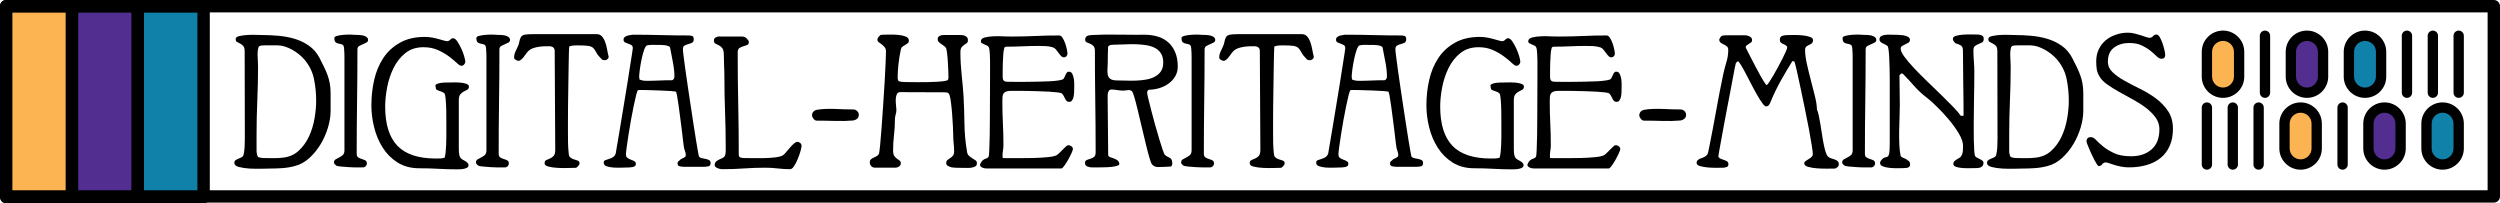
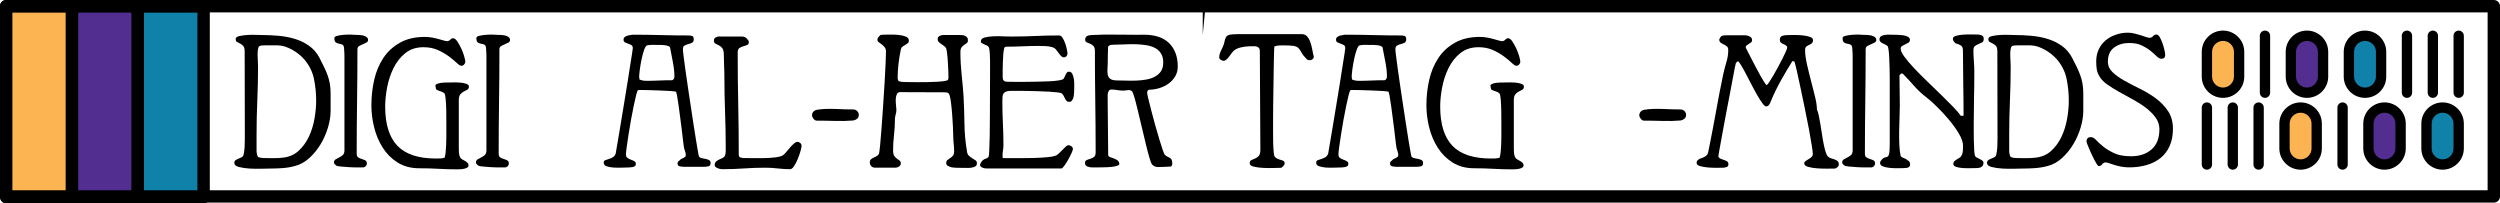
<svg xmlns="http://www.w3.org/2000/svg" version="1.1" id="Layer_1" x="0px" y="0px" viewBox="0 0 605.7 49.28" xml:space="preserve" width="605.7" height="49.28">
  <defs id="defs1292" />
  <style type="text/css" id="style1165">
	.st0{fill:#FCB453;}
	.st1{fill:#522E91;}
	.st2{fill:#1082A9;}
</style>
  <g id="g1287" transform="translate(-118.2,-271.05)">
    <g id="g1211">
      <path d="m 198.3,293.67 v 4.23 c 0,1.25 -0.21,2.58 -0.62,3.99 -0.42,1.41 -1,2.76 -1.76,4.03 -0.76,1.28 -1.67,2.41 -2.74,3.39 -1.07,0.98 -2.24,1.63 -3.52,1.96 -1.01,0.27 -2.02,0.44 -3.05,0.51 -1.03,0.07 -2.05,0.11 -3.09,0.11 -0.36,0 -1,0.01 -1.94,0.04 -0.93,0.03 -1.89,0.01 -2.87,-0.04 -0.98,-0.05 -1.85,-0.19 -2.6,-0.38 -0.76,-0.19 -1.13,-0.51 -1.13,-0.96 0,-0.33 0.1,-0.56 0.29,-0.69 0.2,-0.13 0.42,-0.25 0.68,-0.36 0.26,-0.1 0.5,-0.21 0.75,-0.33 0.25,-0.12 0.41,-0.31 0.5,-0.58 0.15,-0.62 0.24,-1.28 0.27,-1.98 0.03,-0.7 0.05,-1.36 0.05,-1.98 l -0.04,-21.17 c 0,-0.59 -0.11,-1.02 -0.34,-1.27 -0.23,-0.25 -0.48,-0.45 -0.75,-0.58 -0.27,-0.13 -0.52,-0.26 -0.75,-0.38 -0.23,-0.12 -0.34,-0.36 -0.34,-0.71 0,-0.36 0.29,-0.6 0.87,-0.73 0.58,-0.13 1.25,-0.22 2,-0.27 0.76,-0.04 1.49,-0.05 2.2,-0.02 0.71,0.03 1.19,0.04 1.42,0.04 1.25,0 2.54,0.06 3.89,0.18 1.35,0.12 2.65,0.36 3.89,0.73 1.25,0.37 2.4,0.92 3.45,1.65 1.05,0.73 1.91,1.7 2.56,2.92 0.39,0.74 0.74,1.45 1.07,2.12 0.33,0.67 0.62,1.34 0.87,2.01 0.25,0.67 0.45,1.37 0.58,2.09 0.14,0.73 0.2,1.54 0.2,2.43 z m -17.26,-11.46 c -0.18,0.18 -0.3,0.48 -0.36,0.91 -0.06,0.43 -0.08,0.9 -0.07,1.4 0.01,0.5 0.04,0.99 0.07,1.47 0.03,0.48 0.04,0.85 0.04,1.11 0,2.79 -0.06,5.56 -0.18,8.3 -0.12,2.74 -0.18,5.5 -0.18,8.26 v 3.83 c 0,0.27 0.02,0.54 0.07,0.82 0.04,0.28 0.14,0.54 0.29,0.78 0.36,0.15 0.78,0.23 1.27,0.25 0.49,0.02 0.94,0.02 1.36,0.02 0.5,0 1.02,0 1.54,0 0.52,0 1.05,-0.03 1.58,-0.09 1.6,-0.12 2.94,-0.66 4.01,-1.62 1.07,-0.96 1.92,-2.13 2.56,-3.49 0.64,-1.36 1.09,-2.83 1.36,-4.38 0.27,-1.56 0.4,-3 0.4,-4.34 0,-1.78 -0.18,-3.54 -0.53,-5.27 -0.36,-1.74 -1.14,-3.32 -2.36,-4.74 -0.39,-0.44 -0.83,-0.87 -1.33,-1.27 -0.5,-0.4 -1.04,-0.76 -1.6,-1.07 -0.56,-0.31 -1.14,-0.56 -1.74,-0.76 -0.59,-0.19 -1.19,-0.29 -1.78,-0.29 h -3.03 c -0.24,0 -0.47,0.01 -0.69,0.02 -0.24,0.01 -0.47,0.07 -0.7,0.15 z" id="path1167" />
      <path d="m 204.35,279.5 c 0.21,0 0.48,0.01 0.82,0.02 0.34,0.02 0.67,0.06 1,0.13 0.33,0.07 0.61,0.2 0.85,0.38 0.24,0.18 0.36,0.42 0.36,0.71 0,0.27 -0.13,0.47 -0.4,0.62 -0.27,0.15 -0.56,0.29 -0.89,0.42 -0.33,0.13 -0.62,0.28 -0.89,0.44 -0.27,0.16 -0.4,0.42 -0.4,0.78 0,4.24 -0.03,8.46 -0.09,12.64 -0.06,4.18 -0.09,8.4 -0.09,12.64 0,0.45 0.13,0.75 0.38,0.91 0.25,0.16 0.53,0.29 0.85,0.38 0.31,0.09 0.59,0.2 0.85,0.33 0.25,0.13 0.38,0.38 0.38,0.73 0,0.27 -0.1,0.5 -0.29,0.69 -0.19,0.19 -0.42,0.29 -0.69,0.29 -0.24,0 -0.7,0 -1.38,0 -0.68,0 -1.39,-0.02 -2.11,-0.07 -0.73,-0.04 -1.39,-0.1 -2,-0.16 -0.61,-0.06 -0.96,-0.16 -1.05,-0.31 -0.09,-0.06 -0.19,-0.15 -0.29,-0.27 -0.1,-0.12 -0.16,-0.24 -0.16,-0.36 0,-0.36 0.13,-0.62 0.4,-0.78 0.27,-0.16 0.56,-0.32 0.87,-0.47 0.31,-0.15 0.6,-0.34 0.87,-0.58 0.27,-0.24 0.4,-0.62 0.4,-1.16 v -21.63 c 0,-0.18 0,-0.45 0,-0.8 0,-0.35 -0.01,-0.73 -0.02,-1.13 -0.02,-0.4 -0.04,-0.76 -0.07,-1.09 -0.03,-0.33 -0.07,-0.55 -0.13,-0.67 -0.15,-0.21 -0.34,-0.33 -0.58,-0.38 -0.24,-0.04 -0.48,-0.1 -0.73,-0.16 -0.25,-0.06 -0.47,-0.17 -0.64,-0.33 -0.18,-0.16 -0.27,-0.5 -0.27,-1 0,-0.24 0.24,-0.42 0.71,-0.53 0.47,-0.12 1.02,-0.2 1.62,-0.25 0.61,-0.04 1.19,-0.06 1.76,-0.04 0.55,0.05 0.91,0.06 1.05,0.06 z" id="path1169" />
      <path d="m 221.18,279.99 c 0.53,0 1.09,0.05 1.67,0.16 0.58,0.1 1.11,0.22 1.6,0.36 0.49,0.13 0.92,0.25 1.29,0.36 0.37,0.1 0.63,0.16 0.78,0.16 0.21,0 0.4,-0.07 0.58,-0.2 0.18,-0.13 0.34,-0.27 0.49,-0.42 0.12,-0.06 0.25,-0.09 0.4,-0.09 0.33,0 0.66,0.25 1,0.76 0.34,0.5 0.66,1.08 0.96,1.71 0.3,0.64 0.53,1.27 0.71,1.89 0.18,0.62 0.27,1.07 0.27,1.33 0,0.24 -0.1,0.46 -0.29,0.67 -0.19,0.21 -0.41,0.31 -0.65,0.31 -0.27,0 -0.64,-0.23 -1.13,-0.7 -0.49,-0.46 -1.11,-0.98 -1.87,-1.55 -0.76,-0.57 -1.65,-1.09 -2.67,-1.55 -1.02,-0.46 -2.19,-0.7 -3.49,-0.7 -1.78,0 -3.26,0.48 -4.45,1.45 -1.19,0.96 -2.14,2.17 -2.85,3.63 -0.71,1.45 -1.22,3.01 -1.54,4.67 -0.31,1.66 -0.47,3.2 -0.47,4.63 0,4.27 0.99,7.44 2.96,9.5 1.97,2.06 5.1,3.09 9.37,3.09 0.33,0 0.66,-0.01 1,-0.02 0.34,-0.01 0.69,-0.07 1.05,-0.16 0.12,-0.3 0.21,-0.75 0.27,-1.36 0.06,-0.61 0.1,-1.24 0.13,-1.89 0.03,-0.65 0.04,-1.29 0.04,-1.91 0,-0.62 0,-1.11 0,-1.47 0,-0.27 0,-0.86 0,-1.78 0,-0.92 -0.01,-1.88 -0.02,-2.89 -0.02,-1.01 -0.06,-1.94 -0.13,-2.78 -0.07,-0.85 -0.17,-1.34 -0.29,-1.49 -0.24,-0.24 -0.56,-0.42 -0.98,-0.53 -0.42,-0.12 -0.77,-0.28 -1.07,-0.49 l -0.18,-0.98 c 0.12,-0.18 0.32,-0.31 0.6,-0.4 0.28,-0.09 0.59,-0.16 0.93,-0.2 0.34,-0.04 0.67,-0.07 0.98,-0.07 0.31,0 0.56,0 0.73,0 0.21,0 0.58,-0.01 1.11,-0.02 0.53,-0.01 1.08,0 1.65,0.04 0.57,0.04 1.06,0.14 1.49,0.29 0.43,0.15 0.65,0.37 0.65,0.67 0,0.36 -0.13,0.61 -0.38,0.76 -0.25,0.15 -0.53,0.3 -0.84,0.44 -0.31,0.15 -0.59,0.37 -0.85,0.67 -0.25,0.3 -0.38,0.77 -0.38,1.42 v 10.81 c 0,0.18 0,0.42 0,0.71 0,0.3 0.01,0.6 0.02,0.91 0.01,0.31 0.05,0.61 0.11,0.89 0.06,0.28 0.15,0.5 0.27,0.65 0.12,0.18 0.29,0.33 0.51,0.44 0.22,0.12 0.44,0.24 0.64,0.36 0.21,0.12 0.39,0.26 0.56,0.42 0.17,0.16 0.25,0.36 0.25,0.6 0,0.24 -0.11,0.42 -0.33,0.56 -0.22,0.13 -0.48,0.23 -0.78,0.29 -0.3,0.06 -0.59,0.1 -0.89,0.11 -0.3,0.01 -0.53,0.02 -0.71,0.02 -1.54,0 -3.08,-0.04 -4.61,-0.13 -1.53,-0.09 -3.06,-0.13 -4.61,-0.13 -2.05,0 -3.8,-0.47 -5.27,-1.4 -1.47,-0.93 -2.67,-2.13 -3.6,-3.6 -0.93,-1.47 -1.62,-3.1 -2.07,-4.91 -0.45,-1.81 -0.67,-3.58 -0.67,-5.33 0,-2.1 0.22,-4.15 0.67,-6.13 0.44,-1.98 1.18,-3.75 2.2,-5.31 1.02,-1.56 2.37,-2.8 4.03,-3.73 1.66,-0.95 3.69,-1.42 6.1,-1.42 z" id="path1171" />
      <path d="m 238.75,279.5 c 0.21,0 0.48,0.01 0.82,0.02 0.34,0.02 0.67,0.06 1,0.13 0.33,0.07 0.61,0.2 0.85,0.38 0.24,0.18 0.36,0.42 0.36,0.71 0,0.27 -0.13,0.47 -0.4,0.62 -0.27,0.15 -0.56,0.29 -0.89,0.42 -0.33,0.13 -0.62,0.28 -0.89,0.44 -0.27,0.16 -0.4,0.42 -0.4,0.78 0,4.24 -0.03,8.46 -0.09,12.64 -0.06,4.18 -0.09,8.4 -0.09,12.64 0,0.45 0.13,0.75 0.38,0.91 0.25,0.16 0.53,0.29 0.85,0.38 0.31,0.09 0.59,0.2 0.85,0.33 0.25,0.13 0.38,0.38 0.38,0.73 0,0.27 -0.1,0.5 -0.29,0.69 -0.19,0.19 -0.42,0.29 -0.69,0.29 -0.24,0 -0.7,0 -1.38,0 -0.68,0 -1.39,-0.02 -2.11,-0.07 -0.73,-0.04 -1.39,-0.1 -2,-0.16 -0.61,-0.06 -0.96,-0.16 -1.05,-0.31 -0.09,-0.06 -0.19,-0.15 -0.29,-0.27 -0.1,-0.12 -0.16,-0.24 -0.16,-0.36 0,-0.36 0.13,-0.62 0.4,-0.78 0.27,-0.16 0.56,-0.32 0.87,-0.47 0.31,-0.15 0.6,-0.34 0.87,-0.58 0.27,-0.24 0.4,-0.62 0.4,-1.16 v -21.63 c 0,-0.18 0,-0.45 0,-0.8 0,-0.35 -0.01,-0.73 -0.02,-1.13 -0.02,-0.4 -0.04,-0.76 -0.07,-1.09 -0.03,-0.33 -0.07,-0.55 -0.13,-0.67 -0.15,-0.21 -0.34,-0.33 -0.58,-0.38 -0.24,-0.04 -0.48,-0.1 -0.73,-0.16 -0.25,-0.06 -0.47,-0.17 -0.64,-0.33 -0.18,-0.16 -0.27,-0.5 -0.27,-1 0,-0.24 0.24,-0.42 0.71,-0.53 0.47,-0.12 1.02,-0.2 1.62,-0.25 0.61,-0.04 1.19,-0.06 1.76,-0.04 0.55,0.05 0.91,0.06 1.05,0.06 z" id="path1173" />
-       <path d="m 247.52,279.32 h 15.22 c 0.56,0 1.01,0.19 1.33,0.58 0.33,0.39 0.59,0.86 0.78,1.42 0.19,0.56 0.34,1.14 0.45,1.74 0.1,0.59 0.21,1.11 0.33,1.56 0.09,0.27 0.02,0.5 -0.2,0.71 -0.22,0.21 -0.47,0.31 -0.73,0.31 -0.09,0 -0.19,-0.01 -0.29,-0.04 -0.1,-0.03 -0.21,-0.06 -0.33,-0.09 -0.71,-0.71 -1.18,-1.29 -1.4,-1.74 -0.22,-0.44 -0.47,-0.8 -0.73,-1.07 -0.27,-0.27 -0.67,-0.45 -1.2,-0.53 -0.53,-0.08 -1.44,-0.13 -2.71,-0.13 -0.33,0 -0.65,0.02 -0.96,0.04 -0.31,0.03 -0.63,0.1 -0.96,0.22 -0.03,0.09 -0.06,0.62 -0.09,1.58 -0.03,0.96 -0.05,2.16 -0.07,3.58 -0.02,1.42 -0.04,2.97 -0.07,4.65 -0.03,1.68 -0.05,3.27 -0.07,4.78 -0.01,1.51 -0.02,2.83 -0.02,3.94 0,1.11 0,1.83 0,2.16 0,0.86 0.01,1.72 0.02,2.58 0.01,0.86 0.07,1.72 0.16,2.58 0.03,0.53 0.18,0.91 0.47,1.11 0.28,0.21 0.59,0.36 0.91,0.44 0.32,0.08 0.62,0.19 0.87,0.29 0.25,0.1 0.38,0.32 0.38,0.65 0,0.18 -0.12,0.4 -0.36,0.67 -0.24,0.27 -0.43,0.4 -0.58,0.4 -0.33,0 -0.91,0.01 -1.74,0.04 -0.83,0.03 -1.68,0.02 -2.54,-0.02 -0.86,-0.04 -1.62,-0.15 -2.27,-0.31 -0.65,-0.16 -0.98,-0.42 -0.98,-0.78 0,-0.42 0.13,-0.68 0.4,-0.8 0.27,-0.12 0.56,-0.25 0.89,-0.38 0.33,-0.13 0.62,-0.34 0.89,-0.62 0.27,-0.28 0.4,-0.79 0.4,-1.54 l -0.13,-23.85 c 0,-0.44 -0.13,-0.76 -0.38,-0.93 -0.25,-0.18 -0.59,-0.27 -1,-0.27 -0.36,0 -0.76,0.01 -1.2,0.02 -0.44,0.02 -0.89,0.06 -1.33,0.13 -0.44,0.07 -0.88,0.18 -1.29,0.31 -0.42,0.13 -0.77,0.33 -1.07,0.6 -0.18,0.15 -0.36,0.36 -0.56,0.62 -0.2,0.26 -0.39,0.54 -0.6,0.82 -0.21,0.28 -0.43,0.53 -0.67,0.73 -0.24,0.21 -0.46,0.31 -0.67,0.31 -0.21,0 -0.44,-0.08 -0.69,-0.25 -0.25,-0.16 -0.38,-0.35 -0.38,-0.56 0,-0.36 0.05,-0.68 0.16,-0.98 0.1,-0.3 0.23,-0.59 0.38,-0.89 0.39,-0.74 0.62,-1.36 0.71,-1.85 0.09,-0.49 0.21,-0.88 0.38,-1.18 0.16,-0.3 0.46,-0.5 0.89,-0.62 0.43,-0.08 1.18,-0.14 2.25,-0.14 z" id="path1175" />
      <path d="m 271.64,279.46 c 2.23,0 4.45,0.03 6.68,0.09 2.22,0.06 4.45,0.09 6.67,0.09 0.33,0 0.62,0.04 0.89,0.13 0.27,0.09 0.4,0.34 0.4,0.76 0,0.44 -0.13,0.73 -0.4,0.87 -0.27,0.13 -0.57,0.25 -0.91,0.33 -0.34,0.09 -0.65,0.21 -0.91,0.36 -0.27,0.15 -0.4,0.44 -0.4,0.89 0,0.24 0.05,0.79 0.16,1.65 0.1,0.86 0.24,1.92 0.42,3.18 0.18,1.26 0.38,2.65 0.6,4.16 0.22,1.51 0.45,3.05 0.69,4.61 0.24,1.56 0.47,3.07 0.69,4.54 0.22,1.47 0.43,2.77 0.62,3.92 0.19,1.14 0.35,2.07 0.47,2.78 0.12,0.71 0.19,1.08 0.22,1.11 0.18,0.24 0.42,0.39 0.73,0.45 0.31,0.06 0.62,0.12 0.93,0.18 0.31,0.06 0.58,0.16 0.82,0.29 0.24,0.13 0.36,0.36 0.36,0.69 0,0.48 -0.19,0.75 -0.58,0.82 -0.39,0.07 -0.74,0.11 -1.07,0.11 h -4.76 c -0.27,0 -0.6,-0.04 -1,-0.11 -0.4,-0.07 -0.6,-0.3 -0.6,-0.69 0,-0.33 0.15,-0.56 0.44,-0.71 0.18,-0.24 0.42,-0.41 0.71,-0.51 0.3,-0.1 0.56,-0.27 0.8,-0.51 l 0.04,-0.36 c 0,-0.3 -0.05,-0.58 -0.16,-0.84 -0.1,-0.27 -0.19,-0.53 -0.25,-0.8 -0.06,-0.27 -0.13,-0.79 -0.22,-1.56 -0.09,-0.77 -0.19,-1.66 -0.31,-2.67 -0.12,-1.01 -0.25,-2.05 -0.4,-3.14 -0.15,-1.08 -0.28,-2.08 -0.4,-3 -0.12,-0.92 -0.24,-1.69 -0.36,-2.31 -0.12,-0.62 -0.22,-0.96 -0.31,-1.02 -0.06,-0.03 -0.46,-0.07 -1.2,-0.13 -0.74,-0.06 -1.59,-0.1 -2.54,-0.13 -0.95,-0.03 -1.86,-0.06 -2.74,-0.09 -0.88,-0.03 -1.48,-0.04 -1.8,-0.04 -0.09,0 -0.24,0 -0.45,0 -0.21,0 -0.34,0.02 -0.4,0.04 -0.12,0.03 -0.27,0.39 -0.45,1.09 -0.18,0.7 -0.38,1.57 -0.6,2.63 -0.22,1.05 -0.45,2.2 -0.67,3.45 -0.22,1.25 -0.42,2.44 -0.6,3.58 -0.18,1.14 -0.33,2.16 -0.45,3.05 -0.12,0.89 -0.18,1.48 -0.18,1.78 0,0.39 0.13,0.67 0.38,0.85 0.25,0.18 0.53,0.32 0.82,0.42 0.3,0.1 0.57,0.22 0.82,0.36 0.25,0.13 0.38,0.35 0.38,0.65 0,0.24 -0.07,0.42 -0.22,0.53 -0.15,0.11 -0.33,0.2 -0.56,0.24 -0.22,0.04 -0.44,0.07 -0.67,0.09 -0.22,0.02 -0.41,0.02 -0.56,0.02 -0.33,0 -0.81,0.02 -1.45,0.04 -0.64,0.02 -1.28,0.02 -1.91,-0.02 -0.64,-0.04 -1.2,-0.15 -1.69,-0.31 -0.49,-0.16 -0.73,-0.45 -0.73,-0.87 0,-0.3 0.12,-0.5 0.36,-0.6 0.24,-0.1 0.52,-0.2 0.85,-0.29 0.33,-0.09 0.64,-0.22 0.96,-0.4 0.32,-0.18 0.56,-0.47 0.73,-0.89 0.24,-1.45 0.46,-2.77 0.67,-3.94 0.21,-1.17 0.43,-2.51 0.67,-4 0.24,-1.5 0.49,-3.03 0.76,-4.61 0.27,-1.57 0.52,-3.12 0.76,-4.65 0.24,-1.53 0.45,-2.89 0.64,-4.09 0.19,-1.2 0.35,-2.19 0.47,-2.96 0.12,-0.77 0.18,-1.2 0.18,-1.29 0,-0.39 -0.12,-0.65 -0.36,-0.78 -0.24,-0.13 -0.49,-0.24 -0.76,-0.33 -0.27,-0.09 -0.52,-0.19 -0.76,-0.31 -0.24,-0.12 -0.36,-0.34 -0.36,-0.67 0,-0.27 0.09,-0.47 0.27,-0.62 0.18,-0.15 0.39,-0.26 0.62,-0.33 0.24,-0.07 0.49,-0.13 0.76,-0.16 0.31,-0.08 0.53,-0.09 0.71,-0.09 z m 1.42,10.1 c 0,0.21 0.03,0.46 0.09,0.76 0.5,0.21 1.04,0.31 1.6,0.31 1.04,0 2.07,-0.02 3.09,-0.07 1.02,-0.05 2.05,-0.07 3.09,-0.07 0.21,0 0.37,-0.1 0.49,-0.29 0.12,-0.19 0.18,-0.38 0.18,-0.56 0,-1.04 -0.12,-2.19 -0.36,-3.45 -0.24,-1.26 -0.46,-2.43 -0.67,-3.49 -0.03,-0.21 -0.16,-0.36 -0.4,-0.47 -0.24,-0.1 -0.51,-0.18 -0.82,-0.22 -0.31,-0.04 -0.62,-0.07 -0.91,-0.07 -0.3,0 -0.52,0 -0.67,0 -0.42,0 -0.88,-0.01 -1.38,-0.02 -0.5,-0.01 -0.96,0.02 -1.38,0.11 -0.27,0.06 -0.52,0.44 -0.76,1.13 -0.24,0.7 -0.45,1.47 -0.62,2.31 -0.17,0.84 -0.32,1.67 -0.42,2.47 -0.09,0.82 -0.15,1.35 -0.15,1.62 z" id="path1177" />
      <path d="m 293.18,279.9 h 4.76 c 0.59,0 1.04,0.22 1.33,0.67 0.09,0.09 0.17,0.19 0.25,0.29 0.07,0.1 0.11,0.23 0.11,0.38 0,0.36 -0.14,0.59 -0.42,0.71 -0.28,0.12 -0.59,0.22 -0.93,0.31 -0.34,0.09 -0.65,0.23 -0.93,0.42 -0.28,0.19 -0.42,0.56 -0.42,1.09 0,4.16 0.04,8.3 0.13,12.41 0.09,4.12 0.13,8.25 0.13,12.41 0,0.33 0.15,0.54 0.45,0.62 0.3,0.09 0.56,0.13 0.8,0.13 0.39,0 1.02,0.01 1.91,0.02 0.89,0.02 1.83,0.02 2.83,0 0.99,-0.01 1.94,-0.07 2.83,-0.18 0.89,-0.11 1.53,-0.28 1.91,-0.52 0.24,-0.18 0.5,-0.45 0.8,-0.81 0.3,-0.36 0.6,-0.72 0.91,-1.08 0.31,-0.36 0.62,-0.67 0.93,-0.94 0.31,-0.27 0.6,-0.41 0.87,-0.41 0.24,0 0.46,0.1 0.67,0.29 0.21,0.19 0.31,0.41 0.31,0.64 0,0.27 -0.09,0.71 -0.27,1.34 -0.18,0.62 -0.4,1.26 -0.67,1.91 -0.27,0.65 -0.56,1.22 -0.89,1.71 -0.33,0.49 -0.64,0.73 -0.93,0.73 -0.98,0 -1.98,-0.06 -3,-0.18 -1.02,-0.12 -2.04,-0.18 -3.05,-0.18 -1.72,0 -3.43,0.06 -5.14,0.18 -1.71,0.12 -3.42,0.18 -5.14,0.18 -0.15,0 -0.33,-0.01 -0.53,-0.04 -0.21,-0.03 -0.42,-0.09 -0.65,-0.18 -0.22,-0.09 -0.41,-0.19 -0.56,-0.31 -0.15,-0.12 -0.22,-0.27 -0.22,-0.45 0,-0.39 0.11,-0.67 0.33,-0.87 0.22,-0.19 0.47,-0.36 0.76,-0.49 0.28,-0.13 0.56,-0.26 0.82,-0.38 0.26,-0.12 0.46,-0.31 0.58,-0.58 0.12,-0.24 0.18,-0.59 0.18,-1.07 0,-0.48 0,-0.85 0,-1.11 0,-2.79 -0.05,-5.58 -0.16,-8.37 -0.1,-2.79 -0.16,-5.58 -0.16,-8.37 0,-0.95 -0.02,-1.88 -0.07,-2.78 -0.04,-0.9 -0.07,-1.83 -0.07,-2.78 0,-0.74 -0.13,-1.26 -0.38,-1.56 -0.25,-0.3 -0.53,-0.52 -0.82,-0.67 -0.3,-0.15 -0.57,-0.28 -0.82,-0.4 -0.25,-0.12 -0.38,-0.39 -0.38,-0.8 0,-0.24 0.07,-0.42 0.22,-0.56 0.15,-0.13 0.33,-0.23 0.53,-0.29 0.21,-0.06 0.42,-0.1 0.65,-0.11 0.23,0.04 0.43,0.03 0.61,0.03 z" id="path1179" />
      <path d="m 316.1,300.28 c -0.3,0 -0.56,-0.15 -0.8,-0.45 -0.24,-0.3 -0.36,-0.59 -0.36,-0.86 0,-0.33 0.11,-0.62 0.33,-0.86 0.22,-0.24 0.5,-0.39 0.82,-0.45 0.65,-0.12 1.35,-0.19 2.09,-0.22 0.74,-0.03 1.51,-0.03 2.29,0 0.79,0.03 1.56,0.06 2.31,0.09 0.76,0.03 1.48,0.04 2.16,0.04 0.36,0 0.67,0.13 0.93,0.38 0.27,0.26 0.4,0.57 0.4,0.93 0,0.39 -0.13,0.7 -0.4,0.93 -0.27,0.23 -0.58,0.37 -0.93,0.43 -1.42,0.12 -2.89,0.16 -4.41,0.11 -1.5,-0.05 -2.98,-0.07 -4.43,-0.07 z" id="path1181" />
      <path d="m 331.5,279.54 c 0.3,-0.06 0.55,-0.09 0.76,-0.09 0.33,0 0.83,-0.01 1.51,-0.02 0.68,-0.01 1.36,0.01 2.05,0.07 0.68,0.06 1.28,0.19 1.8,0.4 0.52,0.21 0.78,0.53 0.78,0.98 0,0.3 -0.09,0.51 -0.27,0.65 -0.18,0.13 -0.39,0.27 -0.62,0.4 -0.24,0.13 -0.46,0.28 -0.67,0.44 -0.21,0.16 -0.34,0.41 -0.4,0.73 -0.24,1.13 -0.42,2.29 -0.56,3.49 -0.13,1.2 -0.2,2.37 -0.2,3.49 0,0.06 0.03,0.16 0.09,0.31 0.06,0.15 0.1,0.25 0.13,0.31 0.42,0.15 0.89,0.22 1.42,0.22 0.24,0 0.67,0.01 1.29,0.02 0.62,0.02 1.31,0.02 2.07,0.02 0.76,0 1.56,-0.01 2.4,-0.02 0.85,-0.01 1.62,-0.04 2.31,-0.09 0.69,-0.05 1.28,-0.1 1.74,-0.18 0.46,-0.07 0.72,-0.19 0.78,-0.33 0.06,-0.24 0.09,-0.42 0.09,-0.53 0,-0.3 -0.01,-0.79 -0.04,-1.49 -0.03,-0.7 -0.07,-1.42 -0.11,-2.18 -0.04,-0.76 -0.1,-1.46 -0.18,-2.11 -0.07,-0.65 -0.16,-1.08 -0.24,-1.29 -0.12,-0.21 -0.29,-0.39 -0.51,-0.56 -0.22,-0.16 -0.45,-0.32 -0.67,-0.47 -0.22,-0.15 -0.42,-0.31 -0.6,-0.49 -0.18,-0.18 -0.27,-0.4 -0.27,-0.67 0,-0.36 0.15,-0.62 0.44,-0.78 0.3,-0.16 0.59,-0.24 0.89,-0.24 h 3.83 c 0.21,0 0.44,0.01 0.71,0.02 0.27,0.02 0.5,0.07 0.71,0.16 0.21,0.09 0.38,0.22 0.53,0.38 0.15,0.16 0.22,0.39 0.22,0.69 0,0.36 -0.1,0.6 -0.29,0.73 -0.19,0.13 -0.4,0.27 -0.62,0.42 -0.22,0.15 -0.43,0.34 -0.62,0.58 -0.19,0.24 -0.29,0.62 -0.29,1.16 0,1.81 0.1,3.6 0.29,5.38 0.19,1.78 0.35,3.56 0.47,5.34 0.12,2.23 0.19,4.47 0.22,6.72 0.03,2.25 0.24,4.48 0.62,6.68 0.06,0.44 0.22,0.79 0.49,1.02 0.27,0.24 0.54,0.44 0.82,0.6 0.28,0.16 0.53,0.33 0.76,0.49 0.22,0.16 0.33,0.39 0.33,0.69 0,0.36 -0.13,0.61 -0.38,0.76 -0.25,0.15 -0.54,0.25 -0.87,0.31 -0.33,0.06 -0.68,0.08 -1.05,0.07 -0.37,-0.02 -0.66,-0.02 -0.87,-0.02 -0.18,0 -0.45,0 -0.8,0 -0.36,0 -0.73,-0.01 -1.11,-0.02 -0.39,-0.02 -0.74,-0.05 -1.07,-0.11 -0.33,-0.06 -0.55,-0.15 -0.67,-0.27 -0.42,-0.09 -0.62,-0.36 -0.62,-0.8 0,-0.3 0.1,-0.53 0.29,-0.69 0.19,-0.16 0.42,-0.32 0.67,-0.47 0.25,-0.15 0.47,-0.34 0.67,-0.58 0.19,-0.24 0.29,-0.59 0.29,-1.07 0,-0.62 -0.04,-1.25 -0.11,-1.87 -0.07,-0.62 -0.11,-1.26 -0.11,-1.91 0,-0.5 -0.02,-1.22 -0.07,-2.14 -0.04,-0.92 -0.1,-1.88 -0.18,-2.87 -0.07,-0.99 -0.16,-1.94 -0.27,-2.83 -0.1,-0.89 -0.23,-1.56 -0.38,-2 -0.12,-0.33 -0.28,-0.52 -0.49,-0.58 -0.21,-0.06 -0.46,-0.09 -0.76,-0.09 l -10.73,-0.04 c -0.39,0 -0.65,0.18 -0.8,0.53 -0.15,0.35 -0.23,0.77 -0.25,1.25 -0.01,0.48 0.01,0.95 0.07,1.42 0.06,0.47 0.09,0.83 0.09,1.07 0,0.42 -0.06,0.81 -0.18,1.18 -0.12,0.37 -0.18,0.76 -0.18,1.18 0,1.28 -0.07,2.54 -0.22,3.78 -0.15,1.25 -0.22,2.49 -0.22,3.74 0,0.59 0.1,1.03 0.29,1.31 0.19,0.28 0.41,0.5 0.65,0.67 0.24,0.16 0.45,0.31 0.64,0.45 0.19,0.14 0.29,0.35 0.29,0.65 0,0.33 -0.14,0.59 -0.42,0.78 -0.28,0.19 -0.56,0.29 -0.82,0.29 h -5.07 c -0.33,0 -0.61,-0.13 -0.85,-0.38 -0.24,-0.25 -0.36,-0.54 -0.36,-0.87 0,-0.36 0.1,-0.62 0.29,-0.78 0.19,-0.16 0.41,-0.3 0.65,-0.4 0.24,-0.1 0.48,-0.22 0.73,-0.36 0.25,-0.14 0.44,-0.33 0.56,-0.6 0.06,-0.15 0.15,-0.81 0.27,-1.98 0.12,-1.17 0.24,-2.6 0.36,-4.27 0.12,-1.68 0.24,-3.5 0.38,-5.47 0.13,-1.97 0.25,-3.85 0.36,-5.63 0.1,-1.78 0.18,-3.34 0.24,-4.67 0.06,-1.33 0.09,-2.23 0.09,-2.67 0,-0.47 -0.11,-0.85 -0.33,-1.11 -0.22,-0.26 -0.46,-0.5 -0.71,-0.69 -0.25,-0.19 -0.49,-0.36 -0.71,-0.51 -0.22,-0.15 -0.33,-0.36 -0.33,-0.62 0,-0.24 0.08,-0.44 0.24,-0.62 0.17,-0.18 0.33,-0.35 0.48,-0.5 z" id="path1183" />
      <path d="m 363.31,279.9 c 1.96,0 3.88,-0.04 5.76,-0.13 1.88,-0.09 3.8,-0.13 5.76,-0.13 0.3,0 0.56,0.19 0.8,0.56 0.24,0.37 0.44,0.8 0.62,1.29 0.18,0.49 0.32,0.98 0.42,1.47 0.1,0.49 0.16,0.85 0.16,1.09 0,0.24 -0.08,0.45 -0.25,0.62 -0.16,0.18 -0.36,0.27 -0.6,0.27 -0.27,0 -0.5,-0.11 -0.71,-0.33 -0.21,-0.22 -0.41,-0.47 -0.6,-0.74 -0.19,-0.28 -0.4,-0.55 -0.62,-0.81 -0.22,-0.26 -0.47,-0.44 -0.73,-0.53 -0.56,-0.18 -1.15,-0.28 -1.76,-0.31 -0.61,-0.03 -1.19,-0.04 -1.76,-0.04 -1.31,0 -2.59,0.03 -3.85,0.09 -1.26,0.06 -2.54,0.09 -3.85,0.09 -0.42,0 -0.62,0.18 -0.62,0.53 -0.09,0.24 -0.16,0.66 -0.2,1.27 -0.04,0.61 -0.08,1.27 -0.11,1.98 -0.03,0.71 -0.04,1.4 -0.04,2.07 0,0.67 0,1.15 0,1.45 0,0.44 0.09,0.76 0.27,0.93 0.18,0.18 0.49,0.27 0.93,0.27 0.3,0 0.82,0.01 1.58,0.02 0.76,0.02 1.61,0.02 2.56,0 0.95,-0.01 1.96,-0.03 3.03,-0.04 1.07,-0.01 2.05,-0.04 2.94,-0.09 0.89,-0.04 1.65,-0.12 2.29,-0.22 0.64,-0.1 1.02,-0.23 1.14,-0.38 0.18,-0.27 0.33,-0.56 0.44,-0.87 0.12,-0.31 0.3,-0.59 0.53,-0.82 l 0.36,-0.04 c 0.36,0 0.62,0.18 0.8,0.53 0.18,0.36 0.3,0.77 0.38,1.25 0.07,0.48 0.1,0.96 0.09,1.45 -0.01,0.49 -0.02,0.85 -0.02,1.09 0,0.21 -0.01,0.48 -0.02,0.8 -0.02,0.33 -0.06,0.65 -0.13,0.98 -0.07,0.33 -0.19,0.61 -0.36,0.85 -0.16,0.24 -0.39,0.36 -0.69,0.36 -0.09,0 -0.19,-0.01 -0.29,-0.04 -0.1,-0.03 -0.19,-0.06 -0.25,-0.09 -0.27,-0.27 -0.47,-0.57 -0.6,-0.91 -0.13,-0.34 -0.33,-0.66 -0.6,-0.96 -0.12,-0.12 -0.46,-0.22 -1.02,-0.29 -0.56,-0.07 -1.25,-0.13 -2.07,-0.18 -0.82,-0.04 -1.71,-0.08 -2.67,-0.11 -0.96,-0.03 -1.88,-0.05 -2.76,-0.07 -0.88,-0.01 -1.65,-0.02 -2.34,-0.02 -0.68,0 -1.17,0 -1.47,0 -0.5,0 -0.9,0.05 -1.18,0.16 -0.28,0.1 -0.5,0.25 -0.64,0.45 -0.15,0.19 -0.24,0.45 -0.27,0.78 -0.03,0.33 -0.04,0.71 -0.04,1.16 0,1.78 0.04,3.55 0.13,5.32 0.09,1.76 0.13,3.54 0.13,5.32 0,0.42 -0.04,0.83 -0.11,1.25 -0.07,0.42 -0.11,0.83 -0.11,1.25 l 0.04,0.58 c 0.21,0.03 0.41,0.04 0.6,0.04 0.19,0 0.41,0 0.65,0 0.56,0 1.42,0 2.56,0 1.14,0 2.34,-0.01 3.58,-0.04 1.24,-0.03 2.4,-0.1 3.47,-0.2 1.07,-0.1 1.79,-0.26 2.18,-0.47 0.18,-0.09 0.4,-0.27 0.67,-0.53 0.27,-0.27 0.54,-0.54 0.82,-0.82 0.28,-0.28 0.54,-0.53 0.78,-0.76 0.24,-0.22 0.43,-0.33 0.58,-0.33 0.27,0 0.52,0.09 0.76,0.27 0.24,0.18 0.36,0.4 0.36,0.67 0,0.18 -0.12,0.53 -0.36,1.04 -0.24,0.52 -0.51,1.05 -0.82,1.6 -0.31,0.55 -0.62,1.03 -0.93,1.45 -0.31,0.42 -0.54,0.62 -0.69,0.62 h -17.8 c -0.15,0 -0.33,-0.01 -0.56,-0.02 -0.23,-0.01 -0.43,-0.06 -0.62,-0.13 -0.19,-0.08 -0.36,-0.17 -0.51,-0.29 -0.15,-0.12 -0.22,-0.28 -0.22,-0.49 0.17,-0.45 0.36,-0.76 0.57,-0.96 0.2,-0.19 0.4,-0.33 0.59,-0.4 0.19,-0.07 0.36,-0.14 0.52,-0.2 0.16,-0.06 0.3,-0.19 0.42,-0.4 0.06,-0.09 0.11,-0.61 0.15,-1.56 0.04,-0.95 0.08,-2.14 0.11,-3.57 0.03,-1.43 0.04,-3 0.04,-4.72 0,-1.72 0.01,-3.42 0.02,-5.1 0.01,-1.68 0.02,-3.24 0.02,-4.68 0,-1.44 0,-2.58 0,-3.41 0,-0.18 -0.01,-0.44 -0.02,-0.78 -0.01,-0.34 -0.03,-0.69 -0.04,-1.05 -0.01,-0.36 -0.04,-0.69 -0.09,-1 -0.04,-0.31 -0.11,-0.54 -0.2,-0.69 -0.09,-0.15 -0.23,-0.27 -0.44,-0.36 -0.2,-0.09 -0.41,-0.18 -0.63,-0.27 -0.22,-0.09 -0.41,-0.19 -0.57,-0.29 -0.16,-0.1 -0.24,-0.26 -0.24,-0.47 0,-0.44 0.33,-0.75 0.98,-0.91 0.65,-0.16 1.4,-0.26 2.25,-0.29 0.85,-0.03 1.68,-0.01 2.51,0.04 0.83,0 1.41,0.03 1.73,0.03 z" id="path1185" />
      <path d="m 395.44,279.46 c 1.22,0 2.32,0.16 3.32,0.47 1,0.31 1.85,0.79 2.56,1.45 0.71,0.65 1.26,1.46 1.65,2.43 0.38,0.96 0.58,2.08 0.58,3.36 0,0.89 -0.21,1.68 -0.62,2.38 -0.42,0.7 -0.96,1.28 -1.62,1.76 -0.67,0.48 -1.41,0.84 -2.23,1.09 -0.82,0.25 -1.62,0.38 -2.42,0.38 -0.18,0 -0.31,0.08 -0.4,0.24 -0.09,0.16 -0.13,0.32 -0.13,0.47 0,0.21 0.1,0.71 0.29,1.49 0.19,0.79 0.43,1.73 0.71,2.83 0.28,1.1 0.59,2.26 0.93,3.47 0.34,1.22 0.67,2.34 0.98,3.38 0.31,1.04 0.59,1.92 0.84,2.65 0.25,0.73 0.42,1.13 0.51,1.22 0.24,0.24 0.47,0.4 0.69,0.49 0.22,0.09 0.42,0.19 0.58,0.29 0.16,0.1 0.3,0.25 0.4,0.45 0.1,0.19 0.16,0.51 0.16,0.96 0,0.3 -0.1,0.52 -0.31,0.67 -0.53,0.03 -1.07,0.06 -1.6,0.09 -0.53,0.03 -1.05,0.04 -1.56,0.04 -0.56,0 -1.04,-0.21 -1.42,-0.62 -0.18,-0.21 -0.4,-0.78 -0.67,-1.71 -0.27,-0.93 -0.56,-2.05 -0.87,-3.34 -0.31,-1.29 -0.64,-2.66 -0.98,-4.09 -0.34,-1.44 -0.66,-2.78 -0.96,-4.03 -0.3,-1.25 -0.57,-2.29 -0.82,-3.14 -0.25,-0.85 -0.45,-1.33 -0.6,-1.45 -0.3,-0.24 -0.65,-0.32 -1.05,-0.25 -0.4,0.07 -0.76,0.11 -1.09,0.11 -0.47,0 -0.95,-0.04 -1.42,-0.13 -0.47,-0.09 -0.95,-0.13 -1.42,-0.13 -0.24,0 -0.42,0.07 -0.53,0.22 -0.12,0.15 -0.21,0.33 -0.27,0.53 -0.06,0.21 -0.09,0.43 -0.09,0.67 0,0.24 0,0.43 0,0.58 l 0.13,13.8 c 0,0.27 0.14,0.45 0.42,0.56 0.28,0.1 0.59,0.22 0.93,0.33 0.34,0.12 0.65,0.28 0.93,0.49 0.28,0.21 0.42,0.53 0.42,0.98 -0.18,0.21 -0.56,0.36 -1.13,0.47 -0.58,0.1 -1.22,0.17 -1.94,0.2 -0.71,0.03 -1.4,0.04 -2.07,0.04 -0.67,0 -1.16,0 -1.49,0 -0.36,0 -0.73,-0.07 -1.11,-0.22 -0.39,-0.15 -0.58,-0.43 -0.58,-0.85 0,-0.36 0.13,-0.59 0.4,-0.71 0.27,-0.12 0.56,-0.22 0.89,-0.31 0.33,-0.09 0.62,-0.24 0.89,-0.44 0.27,-0.2 0.4,-0.58 0.4,-1.11 0,-4.12 -0.03,-8.22 -0.09,-12.3 -0.06,-4.08 -0.09,-8.18 -0.09,-12.3 0,-0.56 -0.13,-0.96 -0.38,-1.2 -0.25,-0.24 -0.52,-0.42 -0.8,-0.53 -0.28,-0.12 -0.55,-0.23 -0.8,-0.33 -0.25,-0.1 -0.38,-0.33 -0.38,-0.69 0,-0.27 0.07,-0.48 0.22,-0.65 0.15,-0.16 0.34,-0.27 0.58,-0.33 0.27,-0.06 0.73,-0.1 1.4,-0.13 0.67,-0.03 1.44,-0.05 2.31,-0.07 0.88,-0.01 1.8,-0.01 2.78,0 0.98,0.02 1.92,0.02 2.83,0.02 0.9,0 1.73,0.01 2.47,0.02 0.75,-0.03 1.33,-0.02 1.74,-0.02 z m -8.27,2.49 -0.49,0.36 c -0.03,0.59 -0.05,1.19 -0.07,1.78 -0.02,0.59 -0.02,1.19 -0.02,1.78 0,0.65 -0.02,1.26 -0.07,1.82 -0.04,0.56 -0.02,1.06 0.07,1.49 0.09,0.43 0.3,0.76 0.65,1 0.34,0.24 0.91,0.36 1.71,0.36 0.59,0 1.28,0.02 2.07,0.04 0.79,0.03 1.59,0.03 2.43,0 0.83,-0.03 1.64,-0.11 2.42,-0.25 0.79,-0.13 1.49,-0.36 2.11,-0.69 0.62,-0.33 1.12,-0.76 1.49,-1.31 0.37,-0.55 0.56,-1.27 0.56,-2.16 0,-0.89 -0.19,-1.62 -0.56,-2.2 -0.37,-0.58 -0.87,-1.02 -1.49,-1.33 -0.62,-0.31 -1.33,-0.53 -2.11,-0.65 -0.79,-0.12 -1.59,-0.19 -2.42,-0.22 -0.83,-0.03 -1.65,-0.02 -2.45,0.02 -0.8,0.04 -1.51,0.07 -2.14,0.07 -0.27,0 -0.54,0.01 -0.82,0.02 -0.29,0.02 -0.58,0.04 -0.87,0.07 z" id="path1187" />
-       <path d="m 409.6,279.5 c 0.21,0 0.48,0.01 0.82,0.02 0.34,0.02 0.67,0.06 1,0.13 0.33,0.07 0.61,0.2 0.85,0.38 0.24,0.18 0.36,0.42 0.36,0.71 0,0.27 -0.13,0.47 -0.4,0.62 -0.27,0.15 -0.56,0.29 -0.89,0.42 -0.33,0.13 -0.62,0.28 -0.89,0.44 -0.27,0.16 -0.4,0.42 -0.4,0.78 0,4.24 -0.03,8.46 -0.09,12.64 -0.06,4.18 -0.09,8.4 -0.09,12.64 0,0.45 0.13,0.75 0.38,0.91 0.25,0.16 0.53,0.29 0.85,0.38 0.31,0.09 0.59,0.2 0.85,0.33 0.25,0.13 0.38,0.38 0.38,0.73 0,0.27 -0.1,0.5 -0.29,0.69 -0.19,0.19 -0.42,0.29 -0.69,0.29 -0.24,0 -0.7,0 -1.38,0 -0.68,0 -1.39,-0.02 -2.11,-0.07 -0.73,-0.04 -1.39,-0.1 -2,-0.16 -0.61,-0.06 -0.96,-0.16 -1.05,-0.31 -0.09,-0.06 -0.19,-0.15 -0.29,-0.27 -0.1,-0.12 -0.16,-0.24 -0.16,-0.36 0,-0.36 0.13,-0.62 0.4,-0.78 0.27,-0.16 0.56,-0.32 0.87,-0.47 0.31,-0.15 0.6,-0.34 0.87,-0.58 0.27,-0.24 0.4,-0.62 0.4,-1.16 v -21.63 c 0,-0.18 0,-0.45 0,-0.8 0,-0.35 -0.01,-0.73 -0.02,-1.13 -0.02,-0.4 -0.04,-0.76 -0.07,-1.09 -0.03,-0.33 -0.07,-0.55 -0.13,-0.67 -0.15,-0.21 -0.34,-0.33 -0.58,-0.38 -0.24,-0.04 -0.48,-0.1 -0.73,-0.16 -0.25,-0.06 -0.47,-0.17 -0.64,-0.33 -0.18,-0.16 -0.27,-0.5 -0.27,-1 0,-0.24 0.24,-0.42 0.71,-0.53 0.47,-0.12 1.02,-0.2 1.62,-0.25 0.61,-0.04 1.19,-0.06 1.76,-0.04 0.54,0.05 0.9,0.06 1.05,0.06 z" id="path1189" />
+       <path d="m 409.6,279.5 v -21.63 c 0,-0.18 0,-0.45 0,-0.8 0,-0.35 -0.01,-0.73 -0.02,-1.13 -0.02,-0.4 -0.04,-0.76 -0.07,-1.09 -0.03,-0.33 -0.07,-0.55 -0.13,-0.67 -0.15,-0.21 -0.34,-0.33 -0.58,-0.38 -0.24,-0.04 -0.48,-0.1 -0.73,-0.16 -0.25,-0.06 -0.47,-0.17 -0.64,-0.33 -0.18,-0.16 -0.27,-0.5 -0.27,-1 0,-0.24 0.24,-0.42 0.71,-0.53 0.47,-0.12 1.02,-0.2 1.62,-0.25 0.61,-0.04 1.19,-0.06 1.76,-0.04 0.54,0.05 0.9,0.06 1.05,0.06 z" id="path1189" />
      <path d="m 418.36,279.32 h 15.22 c 0.56,0 1.01,0.19 1.33,0.58 0.33,0.39 0.59,0.86 0.78,1.42 0.19,0.56 0.34,1.14 0.45,1.74 0.1,0.59 0.21,1.11 0.33,1.56 0.09,0.27 0.02,0.5 -0.2,0.71 -0.22,0.21 -0.47,0.31 -0.73,0.31 -0.09,0 -0.19,-0.01 -0.29,-0.04 -0.1,-0.03 -0.21,-0.06 -0.33,-0.09 -0.71,-0.71 -1.18,-1.29 -1.4,-1.74 -0.22,-0.44 -0.47,-0.8 -0.73,-1.07 -0.27,-0.27 -0.67,-0.45 -1.2,-0.53 -0.53,-0.08 -1.44,-0.13 -2.71,-0.13 -0.33,0 -0.65,0.02 -0.96,0.04 -0.31,0.03 -0.63,0.1 -0.96,0.22 -0.03,0.09 -0.06,0.62 -0.09,1.58 -0.03,0.96 -0.05,2.16 -0.07,3.58 -0.02,1.42 -0.04,2.97 -0.07,4.65 -0.03,1.68 -0.05,3.27 -0.07,4.78 -0.01,1.51 -0.02,2.83 -0.02,3.94 0,1.11 0,1.83 0,2.16 0,0.86 0.01,1.72 0.02,2.58 0.01,0.86 0.07,1.72 0.16,2.58 0.03,0.53 0.18,0.91 0.47,1.11 0.28,0.21 0.59,0.36 0.91,0.44 0.32,0.08 0.62,0.19 0.87,0.29 0.25,0.1 0.38,0.32 0.38,0.65 0,0.18 -0.12,0.4 -0.36,0.67 -0.24,0.27 -0.43,0.4 -0.58,0.4 -0.33,0 -0.91,0.01 -1.74,0.04 -0.83,0.03 -1.68,0.02 -2.54,-0.02 -0.86,-0.04 -1.62,-0.15 -2.27,-0.31 -0.65,-0.16 -0.98,-0.42 -0.98,-0.78 0,-0.42 0.13,-0.68 0.4,-0.8 0.27,-0.12 0.56,-0.25 0.89,-0.38 0.33,-0.13 0.62,-0.34 0.89,-0.62 0.27,-0.28 0.4,-0.79 0.4,-1.54 l -0.13,-23.85 c 0,-0.44 -0.13,-0.76 -0.38,-0.93 -0.25,-0.18 -0.59,-0.27 -1,-0.27 -0.36,0 -0.76,0.01 -1.2,0.02 -0.44,0.02 -0.89,0.06 -1.33,0.13 -0.44,0.07 -0.88,0.18 -1.29,0.31 -0.42,0.13 -0.77,0.33 -1.07,0.6 -0.18,0.15 -0.36,0.36 -0.56,0.62 -0.2,0.26 -0.39,0.54 -0.6,0.82 -0.21,0.28 -0.43,0.53 -0.67,0.73 -0.24,0.21 -0.46,0.31 -0.67,0.31 -0.21,0 -0.44,-0.08 -0.69,-0.25 -0.25,-0.16 -0.38,-0.35 -0.38,-0.56 0,-0.36 0.05,-0.68 0.16,-0.98 0.1,-0.3 0.23,-0.59 0.38,-0.89 0.39,-0.74 0.62,-1.36 0.71,-1.85 0.09,-0.49 0.21,-0.88 0.38,-1.18 0.16,-0.3 0.46,-0.5 0.89,-0.62 0.43,-0.08 1.18,-0.14 2.25,-0.14 z" id="path1191" />
      <path d="m 444.26,279.46 c 2.23,0 4.45,0.03 6.68,0.09 2.22,0.06 4.45,0.09 6.67,0.09 0.33,0 0.62,0.04 0.89,0.13 0.27,0.09 0.4,0.34 0.4,0.76 0,0.44 -0.13,0.73 -0.4,0.87 -0.27,0.13 -0.57,0.25 -0.91,0.33 -0.34,0.09 -0.65,0.21 -0.91,0.36 -0.27,0.15 -0.4,0.44 -0.4,0.89 0,0.24 0.05,0.79 0.16,1.65 0.1,0.86 0.24,1.92 0.42,3.18 0.18,1.26 0.38,2.65 0.6,4.16 0.22,1.51 0.45,3.05 0.69,4.61 0.24,1.56 0.47,3.07 0.69,4.54 0.22,1.47 0.43,2.77 0.62,3.92 0.19,1.14 0.35,2.07 0.47,2.78 0.12,0.71 0.19,1.08 0.22,1.11 0.18,0.24 0.42,0.39 0.73,0.45 0.31,0.06 0.62,0.12 0.93,0.18 0.31,0.06 0.58,0.16 0.82,0.29 0.24,0.13 0.36,0.36 0.36,0.69 0,0.48 -0.19,0.75 -0.58,0.82 -0.39,0.07 -0.74,0.11 -1.07,0.11 h -4.76 c -0.27,0 -0.6,-0.04 -1,-0.11 -0.4,-0.07 -0.6,-0.3 -0.6,-0.69 0,-0.33 0.15,-0.56 0.44,-0.71 0.18,-0.24 0.42,-0.41 0.71,-0.51 0.3,-0.1 0.56,-0.27 0.8,-0.51 l 0.04,-0.36 c 0,-0.3 -0.05,-0.58 -0.16,-0.84 -0.1,-0.27 -0.19,-0.53 -0.25,-0.8 -0.06,-0.27 -0.13,-0.79 -0.22,-1.56 -0.09,-0.77 -0.19,-1.66 -0.31,-2.67 -0.12,-1.01 -0.25,-2.05 -0.4,-3.14 -0.15,-1.08 -0.28,-2.08 -0.4,-3 -0.12,-0.92 -0.24,-1.69 -0.36,-2.31 -0.12,-0.62 -0.22,-0.96 -0.31,-1.02 -0.06,-0.03 -0.46,-0.07 -1.2,-0.13 -0.74,-0.06 -1.59,-0.1 -2.54,-0.13 -0.95,-0.03 -1.86,-0.06 -2.74,-0.09 -0.88,-0.03 -1.48,-0.04 -1.8,-0.04 -0.09,0 -0.24,0 -0.45,0 -0.21,0 -0.34,0.02 -0.4,0.04 -0.12,0.03 -0.27,0.39 -0.45,1.09 -0.18,0.7 -0.38,1.57 -0.6,2.63 -0.22,1.05 -0.45,2.2 -0.67,3.45 -0.22,1.25 -0.42,2.44 -0.6,3.58 -0.18,1.14 -0.33,2.16 -0.45,3.05 -0.12,0.89 -0.18,1.48 -0.18,1.78 0,0.39 0.13,0.67 0.38,0.85 0.25,0.18 0.53,0.32 0.82,0.42 0.3,0.1 0.57,0.22 0.82,0.36 0.25,0.13 0.38,0.35 0.38,0.65 0,0.24 -0.07,0.42 -0.22,0.53 -0.15,0.11 -0.33,0.2 -0.56,0.24 -0.22,0.04 -0.44,0.07 -0.67,0.09 -0.22,0.02 -0.41,0.02 -0.56,0.02 -0.33,0 -0.81,0.02 -1.45,0.04 -0.64,0.02 -1.28,0.02 -1.91,-0.02 -0.64,-0.04 -1.2,-0.15 -1.69,-0.31 -0.49,-0.16 -0.73,-0.45 -0.73,-0.87 0,-0.3 0.12,-0.5 0.36,-0.6 0.24,-0.1 0.52,-0.2 0.85,-0.29 0.33,-0.09 0.64,-0.22 0.96,-0.4 0.32,-0.18 0.56,-0.47 0.73,-0.89 0.24,-1.45 0.46,-2.77 0.67,-3.94 0.21,-1.17 0.43,-2.51 0.67,-4 0.24,-1.5 0.49,-3.03 0.76,-4.61 0.27,-1.57 0.52,-3.12 0.76,-4.65 0.24,-1.53 0.45,-2.89 0.64,-4.09 0.19,-1.2 0.35,-2.19 0.47,-2.96 0.12,-0.77 0.18,-1.2 0.18,-1.29 0,-0.39 -0.12,-0.65 -0.36,-0.78 -0.24,-0.13 -0.49,-0.24 -0.76,-0.33 -0.27,-0.09 -0.52,-0.19 -0.76,-0.31 -0.24,-0.12 -0.36,-0.34 -0.36,-0.67 0,-0.27 0.09,-0.47 0.27,-0.62 0.18,-0.15 0.39,-0.26 0.62,-0.33 0.24,-0.07 0.49,-0.13 0.76,-0.16 0.31,-0.08 0.53,-0.09 0.71,-0.09 z m 1.43,10.1 c 0,0.21 0.03,0.46 0.09,0.76 0.5,0.21 1.04,0.31 1.6,0.31 1.04,0 2.07,-0.02 3.09,-0.07 1.02,-0.05 2.05,-0.07 3.09,-0.07 0.21,0 0.37,-0.1 0.49,-0.29 0.12,-0.19 0.18,-0.38 0.18,-0.56 0,-1.04 -0.12,-2.19 -0.36,-3.45 -0.24,-1.26 -0.46,-2.43 -0.67,-3.49 -0.03,-0.21 -0.16,-0.36 -0.4,-0.47 -0.24,-0.1 -0.51,-0.18 -0.82,-0.22 -0.31,-0.04 -0.62,-0.07 -0.91,-0.07 -0.3,0 -0.52,0 -0.67,0 -0.42,0 -0.88,-0.01 -1.38,-0.02 -0.5,-0.01 -0.96,0.02 -1.38,0.11 -0.27,0.06 -0.52,0.44 -0.76,1.13 -0.24,0.7 -0.45,1.47 -0.62,2.31 -0.17,0.84 -0.32,1.67 -0.42,2.47 -0.1,0.82 -0.15,1.35 -0.15,1.62 z" id="path1193" />
      <path d="m 476.79,279.99 c 0.53,0 1.09,0.05 1.67,0.16 0.58,0.1 1.11,0.22 1.6,0.36 0.49,0.13 0.92,0.25 1.29,0.36 0.37,0.1 0.63,0.16 0.78,0.16 0.21,0 0.4,-0.07 0.58,-0.2 0.18,-0.13 0.34,-0.27 0.49,-0.42 0.12,-0.06 0.25,-0.09 0.4,-0.09 0.33,0 0.66,0.25 1,0.76 0.34,0.5 0.66,1.08 0.96,1.71 0.3,0.64 0.53,1.27 0.71,1.89 0.18,0.62 0.27,1.07 0.27,1.33 0,0.24 -0.1,0.46 -0.29,0.67 -0.19,0.21 -0.41,0.31 -0.65,0.31 -0.27,0 -0.64,-0.23 -1.13,-0.7 -0.49,-0.46 -1.11,-0.98 -1.87,-1.55 -0.76,-0.57 -1.65,-1.09 -2.67,-1.55 -1.02,-0.46 -2.19,-0.7 -3.49,-0.7 -1.78,0 -3.26,0.48 -4.45,1.45 -1.19,0.96 -2.14,2.17 -2.85,3.63 -0.71,1.45 -1.22,3.01 -1.54,4.67 -0.31,1.66 -0.47,3.2 -0.47,4.63 0,4.27 0.99,7.44 2.96,9.5 1.97,2.06 5.1,3.09 9.37,3.09 0.33,0 0.66,-0.01 1,-0.02 0.34,-0.01 0.69,-0.07 1.05,-0.16 0.12,-0.3 0.21,-0.75 0.27,-1.36 0.06,-0.61 0.1,-1.24 0.13,-1.89 0.03,-0.65 0.04,-1.29 0.04,-1.91 0,-0.62 0,-1.11 0,-1.47 0,-0.27 0,-0.86 0,-1.78 0,-0.92 -0.01,-1.88 -0.02,-2.89 -0.02,-1.01 -0.06,-1.94 -0.13,-2.78 -0.07,-0.85 -0.17,-1.34 -0.29,-1.49 -0.24,-0.24 -0.56,-0.42 -0.98,-0.53 -0.42,-0.12 -0.77,-0.28 -1.07,-0.49 l -0.18,-0.98 c 0.12,-0.18 0.32,-0.31 0.6,-0.4 0.28,-0.09 0.59,-0.16 0.93,-0.2 0.34,-0.04 0.67,-0.07 0.98,-0.07 0.31,0 0.56,0 0.73,0 0.21,0 0.58,-0.01 1.11,-0.02 0.53,-0.01 1.08,0 1.65,0.04 0.57,0.04 1.06,0.14 1.49,0.29 0.43,0.15 0.65,0.37 0.65,0.67 0,0.36 -0.13,0.61 -0.38,0.76 -0.25,0.15 -0.53,0.3 -0.84,0.44 -0.31,0.15 -0.59,0.37 -0.85,0.67 -0.25,0.3 -0.38,0.77 -0.38,1.42 v 10.81 c 0,0.18 0,0.42 0,0.71 0,0.3 0.01,0.6 0.02,0.91 0.01,0.31 0.05,0.61 0.11,0.89 0.06,0.28 0.15,0.5 0.27,0.65 0.12,0.18 0.29,0.33 0.51,0.44 0.22,0.12 0.44,0.24 0.64,0.36 0.21,0.12 0.39,0.26 0.56,0.42 0.17,0.16 0.25,0.36 0.25,0.6 0,0.24 -0.11,0.42 -0.33,0.56 -0.22,0.13 -0.48,0.23 -0.78,0.29 -0.3,0.06 -0.59,0.1 -0.89,0.11 -0.3,0.01 -0.53,0.02 -0.71,0.02 -1.54,0 -3.08,-0.04 -4.61,-0.13 -1.53,-0.09 -3.06,-0.13 -4.61,-0.13 -2.05,0 -3.8,-0.47 -5.27,-1.4 -1.47,-0.93 -2.67,-2.13 -3.6,-3.6 -0.93,-1.47 -1.62,-3.1 -2.07,-4.91 -0.45,-1.81 -0.67,-3.58 -0.67,-5.33 0,-2.1 0.22,-4.15 0.67,-6.13 0.44,-1.98 1.18,-3.75 2.2,-5.31 1.02,-1.56 2.37,-2.8 4.03,-3.73 1.67,-0.95 3.7,-1.42 6.1,-1.42 z" id="path1195" />
-       <path d="m 495.93,279.9 c 1.96,0 3.88,-0.04 5.76,-0.13 1.88,-0.09 3.8,-0.13 5.76,-0.13 0.3,0 0.56,0.19 0.8,0.56 0.24,0.37 0.44,0.8 0.62,1.29 0.18,0.49 0.32,0.98 0.42,1.47 0.1,0.49 0.16,0.85 0.16,1.09 0,0.24 -0.08,0.45 -0.25,0.62 -0.16,0.18 -0.36,0.27 -0.6,0.27 -0.27,0 -0.5,-0.11 -0.71,-0.33 -0.21,-0.22 -0.41,-0.47 -0.6,-0.74 -0.19,-0.28 -0.4,-0.55 -0.62,-0.81 -0.22,-0.26 -0.47,-0.44 -0.73,-0.53 -0.56,-0.18 -1.15,-0.28 -1.76,-0.31 -0.61,-0.03 -1.19,-0.04 -1.76,-0.04 -1.31,0 -2.59,0.03 -3.85,0.09 -1.26,0.06 -2.54,0.09 -3.85,0.09 -0.42,0 -0.62,0.18 -0.62,0.53 -0.09,0.24 -0.16,0.66 -0.2,1.27 -0.04,0.61 -0.08,1.27 -0.11,1.98 -0.03,0.71 -0.04,1.4 -0.04,2.07 0,0.67 0,1.15 0,1.45 0,0.44 0.09,0.76 0.27,0.93 0.18,0.18 0.49,0.27 0.93,0.27 0.3,0 0.82,0.01 1.58,0.02 0.76,0.02 1.61,0.02 2.56,0 0.95,-0.01 1.96,-0.03 3.03,-0.04 1.07,-0.01 2.05,-0.04 2.94,-0.09 0.89,-0.04 1.65,-0.12 2.29,-0.22 0.64,-0.1 1.02,-0.23 1.14,-0.38 0.18,-0.27 0.33,-0.56 0.44,-0.87 0.12,-0.31 0.3,-0.59 0.53,-0.82 l 0.36,-0.04 c 0.36,0 0.62,0.18 0.8,0.53 0.18,0.36 0.3,0.77 0.38,1.25 0.07,0.48 0.1,0.96 0.09,1.45 -0.01,0.49 -0.02,0.85 -0.02,1.09 0,0.21 -0.01,0.48 -0.02,0.8 -0.02,0.33 -0.06,0.65 -0.13,0.98 -0.07,0.33 -0.19,0.61 -0.36,0.85 -0.16,0.24 -0.39,0.36 -0.69,0.36 -0.09,0 -0.19,-0.01 -0.29,-0.04 -0.1,-0.03 -0.19,-0.06 -0.25,-0.09 -0.27,-0.27 -0.47,-0.57 -0.6,-0.91 -0.13,-0.34 -0.33,-0.66 -0.6,-0.96 -0.12,-0.12 -0.46,-0.22 -1.02,-0.29 -0.56,-0.07 -1.25,-0.13 -2.07,-0.18 -0.82,-0.04 -1.71,-0.08 -2.67,-0.11 -0.96,-0.03 -1.88,-0.05 -2.76,-0.07 -0.88,-0.01 -1.65,-0.02 -2.34,-0.02 -0.68,0 -1.17,0 -1.47,0 -0.5,0 -0.9,0.05 -1.18,0.16 -0.28,0.1 -0.5,0.25 -0.64,0.45 -0.15,0.19 -0.24,0.45 -0.27,0.78 -0.03,0.33 -0.04,0.71 -0.04,1.16 0,1.78 0.04,3.55 0.13,5.32 0.09,1.76 0.13,3.54 0.13,5.32 0,0.42 -0.04,0.83 -0.11,1.25 -0.07,0.42 -0.11,0.83 -0.11,1.25 l 0.04,0.58 c 0.21,0.03 0.41,0.04 0.6,0.04 0.19,0 0.41,0 0.65,0 0.56,0 1.42,0 2.56,0 1.14,0 2.34,-0.01 3.58,-0.04 1.24,-0.03 2.4,-0.1 3.47,-0.2 1.07,-0.1 1.79,-0.26 2.18,-0.47 0.18,-0.09 0.4,-0.27 0.67,-0.53 0.27,-0.27 0.54,-0.54 0.82,-0.82 0.28,-0.28 0.54,-0.53 0.78,-0.76 0.24,-0.22 0.43,-0.33 0.58,-0.33 0.27,0 0.52,0.09 0.76,0.27 0.24,0.18 0.36,0.4 0.36,0.67 0,0.18 -0.12,0.53 -0.36,1.04 -0.24,0.52 -0.51,1.05 -0.82,1.6 -0.31,0.55 -0.62,1.03 -0.93,1.45 -0.31,0.42 -0.54,0.62 -0.69,0.62 h -17.8 c -0.15,0 -0.33,-0.01 -0.56,-0.02 -0.23,-0.01 -0.43,-0.06 -0.62,-0.13 -0.19,-0.08 -0.36,-0.17 -0.51,-0.29 -0.15,-0.12 -0.22,-0.28 -0.22,-0.49 0.17,-0.45 0.36,-0.76 0.57,-0.96 0.2,-0.19 0.4,-0.33 0.59,-0.4 0.19,-0.07 0.36,-0.14 0.52,-0.2 0.16,-0.06 0.3,-0.19 0.42,-0.4 0.06,-0.09 0.11,-0.61 0.15,-1.56 0.04,-0.95 0.08,-2.14 0.11,-3.57 0.03,-1.43 0.04,-3 0.04,-4.72 0,-1.72 0.01,-3.42 0.02,-5.1 0.01,-1.68 0.02,-3.24 0.02,-4.68 0,-1.44 0,-2.58 0,-3.41 0,-0.18 -0.01,-0.44 -0.02,-0.78 -0.01,-0.34 -0.03,-0.69 -0.04,-1.05 -0.01,-0.36 -0.04,-0.69 -0.09,-1 -0.04,-0.31 -0.11,-0.54 -0.2,-0.69 -0.09,-0.15 -0.23,-0.27 -0.44,-0.36 -0.2,-0.09 -0.41,-0.18 -0.63,-0.27 -0.22,-0.09 -0.41,-0.19 -0.57,-0.29 -0.16,-0.1 -0.24,-0.26 -0.24,-0.47 0,-0.44 0.33,-0.75 0.98,-0.91 0.65,-0.16 1.4,-0.26 2.25,-0.29 0.85,-0.03 1.68,-0.01 2.51,0.04 0.82,0 1.4,0.03 1.73,0.03 z" id="path1197" />
      <path d="m 516.53,300.28 c -0.3,0 -0.56,-0.15 -0.8,-0.45 -0.24,-0.3 -0.36,-0.59 -0.36,-0.86 0,-0.33 0.11,-0.62 0.33,-0.86 0.22,-0.24 0.5,-0.39 0.82,-0.45 0.65,-0.12 1.35,-0.19 2.09,-0.22 0.74,-0.03 1.51,-0.03 2.29,0 0.79,0.03 1.56,0.06 2.31,0.09 0.76,0.03 1.48,0.04 2.16,0.04 0.36,0 0.67,0.13 0.93,0.38 0.27,0.26 0.4,0.57 0.4,0.93 0,0.39 -0.13,0.7 -0.4,0.93 -0.27,0.23 -0.58,0.37 -0.93,0.43 -1.42,0.12 -2.89,0.16 -4.41,0.11 -1.49,-0.05 -2.97,-0.07 -4.43,-0.07 z" id="path1199" />
      <path d="m 536.6,279.59 h 4.41 c 0.33,0 0.69,0.1 1.09,0.29 0.4,0.19 0.6,0.5 0.6,0.91 0,0.24 -0.08,0.42 -0.25,0.53 -0.17,0.11 -0.34,0.24 -0.53,0.36 -0.19,0.12 -0.37,0.24 -0.53,0.36 -0.16,0.12 -0.24,0.3 -0.24,0.53 0.12,0.27 0.31,0.65 0.58,1.16 0.27,0.5 0.56,1.08 0.89,1.71 0.33,0.64 0.67,1.31 1.04,2 0.37,0.7 0.72,1.34 1.05,1.94 0.33,0.59 0.62,1.1 0.89,1.51 0.27,0.42 0.47,0.68 0.62,0.8 0.15,-0.09 0.37,-0.36 0.67,-0.82 0.3,-0.46 0.63,-1 1,-1.62 0.37,-0.62 0.75,-1.3 1.13,-2.02 0.38,-0.73 0.74,-1.41 1.07,-2.05 0.33,-0.64 0.59,-1.19 0.8,-1.67 0.21,-0.47 0.31,-0.79 0.31,-0.93 l -0.04,-0.27 c -0.15,-0.18 -0.32,-0.31 -0.51,-0.4 -0.19,-0.09 -0.38,-0.18 -0.56,-0.27 -0.18,-0.09 -0.33,-0.2 -0.47,-0.33 -0.14,-0.13 -0.2,-0.33 -0.2,-0.6 0,-0.53 0.2,-0.86 0.6,-0.98 0.4,-0.12 0.81,-0.18 1.22,-0.18 0.27,0 0.74,-0.01 1.42,-0.02 0.68,-0.01 1.38,0.01 2.09,0.07 0.71,0.06 1.34,0.18 1.89,0.36 0.55,0.18 0.82,0.45 0.82,0.8 0,0.35 -0.1,0.62 -0.29,0.78 -0.19,0.16 -0.42,0.3 -0.67,0.4 -0.25,0.1 -0.47,0.24 -0.67,0.4 -0.19,0.16 -0.29,0.44 -0.29,0.82 0,0.98 0.15,2.13 0.45,3.45 0.3,1.32 0.62,2.66 0.98,4 0.36,1.35 0.68,2.64 0.98,3.87 0.3,1.23 0.45,2.25 0.45,3.05 0.18,0.39 0.33,0.91 0.47,1.58 0.13,0.67 0.27,1.39 0.4,2.18 0.13,0.79 0.26,1.59 0.38,2.4 0.12,0.82 0.25,1.59 0.4,2.31 0.15,0.73 0.3,1.36 0.47,1.89 0.16,0.53 0.36,0.91 0.6,1.11 0.21,0.21 0.46,0.35 0.76,0.42 0.3,0.07 0.58,0.16 0.85,0.27 0.27,0.1 0.5,0.24 0.69,0.4 0.19,0.16 0.29,0.44 0.29,0.82 0,0.24 -0.12,0.46 -0.36,0.67 -0.24,0.21 -0.47,0.31 -0.71,0.31 -0.33,0 -0.88,0.01 -1.67,0.02 -0.79,0.01 -1.6,-0.01 -2.45,-0.07 -0.85,-0.06 -1.59,-0.18 -2.23,-0.36 -0.64,-0.18 -0.96,-0.47 -0.96,-0.89 l 0.04,-0.22 c 0.12,-0.18 0.3,-0.33 0.53,-0.47 0.24,-0.13 0.47,-0.27 0.69,-0.42 0.22,-0.15 0.42,-0.3 0.58,-0.47 0.16,-0.16 0.24,-0.38 0.24,-0.65 0,-0.33 -0.09,-1.05 -0.27,-2.18 -0.18,-1.13 -0.41,-2.44 -0.69,-3.94 -0.28,-1.5 -0.6,-3.11 -0.96,-4.83 -0.36,-1.72 -0.7,-3.35 -1.02,-4.9 -0.33,-1.54 -0.62,-2.91 -0.89,-4.09 -0.27,-1.19 -0.47,-2 -0.62,-2.45 l -0.49,-0.13 c -0.95,1.51 -1.89,3.11 -2.83,4.78 -0.93,1.68 -1.74,3.35 -2.42,5.01 -0.09,0.27 -0.22,0.53 -0.4,0.8 -0.18,0.27 -0.43,0.4 -0.76,0.4 -0.21,0 -0.5,-0.27 -0.89,-0.8 -0.39,-0.53 -0.81,-1.2 -1.27,-2 -0.46,-0.8 -0.93,-1.68 -1.42,-2.63 -0.49,-0.95 -0.95,-1.83 -1.38,-2.65 -0.43,-0.82 -0.82,-1.5 -1.16,-2.05 -0.34,-0.55 -0.59,-0.82 -0.73,-0.82 l -0.44,0.44 c -0.03,0.06 -0.11,0.42 -0.25,1.09 -0.14,0.67 -0.3,1.53 -0.49,2.58 -0.19,1.05 -0.42,2.24 -0.67,3.56 -0.25,1.32 -0.51,2.67 -0.78,4.05 -0.27,1.38 -0.52,2.73 -0.76,4.05 -0.24,1.32 -0.45,2.51 -0.65,3.56 -0.19,1.05 -0.35,1.92 -0.47,2.6 -0.12,0.68 -0.18,1.07 -0.18,1.16 0.12,0.27 0.32,0.45 0.6,0.56 0.28,0.1 0.56,0.2 0.82,0.29 0.27,0.09 0.5,0.2 0.71,0.33 0.21,0.13 0.31,0.38 0.31,0.73 0,0.33 -0.15,0.54 -0.45,0.64 -0.3,0.1 -0.56,0.16 -0.8,0.16 -0.27,0 -0.76,0.01 -1.47,0.02 -0.71,0.01 -1.43,-0.01 -2.16,-0.07 -0.73,-0.06 -1.38,-0.17 -1.96,-0.33 -0.58,-0.16 -0.87,-0.42 -0.87,-0.78 0,-0.27 0.07,-0.47 0.22,-0.62 0.15,-0.15 0.33,-0.27 0.56,-0.38 0.22,-0.1 0.45,-0.19 0.69,-0.27 0.24,-0.07 0.43,-0.17 0.58,-0.29 0.42,-0.24 0.67,-0.58 0.76,-1.05 0.09,-0.46 0.18,-0.9 0.27,-1.31 0.59,-2.94 1.15,-5.87 1.67,-8.79 0.52,-2.92 1.09,-5.85 1.71,-8.79 0.21,-0.98 0.46,-1.95 0.76,-2.92 0.3,-0.96 0.45,-1.95 0.45,-2.96 0,-0.38 -0.11,-0.67 -0.33,-0.85 -0.22,-0.18 -0.47,-0.33 -0.76,-0.47 -0.28,-0.13 -0.53,-0.28 -0.76,-0.45 -0.22,-0.16 -0.33,-0.42 -0.33,-0.78 0.21,-0.47 0.44,-0.77 0.69,-0.89 0.29,-0.05 0.67,-0.11 1.17,-0.11 z" id="path1201" />
      <path d="m 569.76,279.5 c 0.21,0 0.48,0.01 0.82,0.02 0.34,0.02 0.67,0.06 1,0.13 0.33,0.07 0.61,0.2 0.85,0.38 0.24,0.18 0.36,0.42 0.36,0.71 0,0.27 -0.13,0.47 -0.4,0.62 -0.27,0.15 -0.56,0.29 -0.89,0.42 -0.33,0.13 -0.62,0.28 -0.89,0.44 -0.27,0.16 -0.4,0.42 -0.4,0.78 0,4.24 -0.03,8.46 -0.09,12.64 -0.06,4.18 -0.09,8.4 -0.09,12.64 0,0.45 0.13,0.75 0.38,0.91 0.25,0.16 0.53,0.29 0.85,0.38 0.31,0.09 0.59,0.2 0.85,0.33 0.25,0.13 0.38,0.38 0.38,0.73 0,0.27 -0.1,0.5 -0.29,0.69 -0.19,0.19 -0.42,0.29 -0.69,0.29 -0.24,0 -0.7,0 -1.38,0 -0.68,0 -1.39,-0.02 -2.11,-0.07 -0.73,-0.04 -1.39,-0.1 -2,-0.16 -0.61,-0.06 -0.96,-0.16 -1.05,-0.31 -0.09,-0.06 -0.19,-0.15 -0.29,-0.27 -0.1,-0.12 -0.16,-0.24 -0.16,-0.36 0,-0.36 0.13,-0.62 0.4,-0.78 0.27,-0.16 0.56,-0.32 0.87,-0.47 0.31,-0.15 0.6,-0.34 0.87,-0.58 0.27,-0.24 0.4,-0.62 0.4,-1.16 v -21.63 c 0,-0.18 0,-0.45 0,-0.8 0,-0.35 -0.01,-0.73 -0.02,-1.13 -0.02,-0.4 -0.04,-0.76 -0.07,-1.09 -0.03,-0.33 -0.07,-0.55 -0.13,-0.67 -0.15,-0.21 -0.34,-0.33 -0.58,-0.38 -0.24,-0.04 -0.48,-0.1 -0.73,-0.16 -0.25,-0.06 -0.47,-0.17 -0.64,-0.33 -0.18,-0.16 -0.27,-0.5 -0.27,-1 0,-0.24 0.24,-0.42 0.71,-0.53 0.47,-0.12 1.02,-0.2 1.62,-0.25 0.61,-0.04 1.19,-0.06 1.76,-0.04 0.54,0.05 0.9,0.06 1.05,0.06 z" id="path1203" />
      <path d="m 597.26,279.41 c 0.36,0 0.71,0.07 1.05,0.2 0.34,0.13 0.51,0.42 0.51,0.87 0,0.42 -0.13,0.7 -0.4,0.85 -0.27,0.15 -0.56,0.28 -0.87,0.4 -0.31,0.12 -0.59,0.27 -0.85,0.47 -0.25,0.19 -0.38,0.54 -0.38,1.05 0,0.86 0.04,1.73 0.11,2.6 0.07,0.88 0.11,1.74 0.11,2.6 0,2.11 -0.02,4.18 -0.07,6.23 -0.04,2.05 -0.07,4.11 -0.07,6.19 0,0.3 0,0.84 0,1.62 0,0.79 0.01,1.61 0.02,2.47 0.01,0.86 0.04,1.65 0.09,2.38 0.04,0.73 0.1,1.18 0.16,1.36 0.09,0.24 0.25,0.42 0.49,0.53 0.24,0.12 0.47,0.24 0.71,0.36 0.24,0.12 0.45,0.24 0.62,0.38 0.18,0.13 0.27,0.32 0.27,0.56 0,0.3 -0.07,0.53 -0.2,0.69 -0.13,0.16 -0.3,0.29 -0.51,0.38 -0.21,0.09 -0.44,0.14 -0.69,0.16 -0.25,0.01 -0.48,0.02 -0.69,0.02 -0.27,0 -0.68,0.01 -1.25,0.02 -0.57,0.01 -1.14,0 -1.74,-0.04 -0.59,-0.04 -1.11,-0.14 -1.56,-0.29 -0.45,-0.15 -0.67,-0.38 -0.67,-0.71 0,-0.27 0.08,-0.48 0.25,-0.64 0.17,-0.16 0.36,-0.31 0.58,-0.45 0.22,-0.14 0.45,-0.27 0.67,-0.4 0.22,-0.13 0.39,-0.32 0.51,-0.56 0.18,-0.36 0.28,-0.73 0.31,-1.13 0.03,-0.4 0.04,-0.81 0.04,-1.22 0,-0.83 -0.34,-1.82 -1.02,-2.96 -0.68,-1.14 -1.5,-2.28 -2.45,-3.41 -0.95,-1.13 -1.92,-2.17 -2.92,-3.14 -0.99,-0.96 -1.8,-1.68 -2.42,-2.16 -1.1,-0.83 -2.09,-1.75 -2.98,-2.76 -0.89,-1.01 -1.81,-2 -2.76,-2.98 l -0.36,-0.13 -0.49,0.44 c 0,1.25 0.01,2.48 0.04,3.69 0.03,1.22 0.04,2.43 0.04,3.65 0,0.86 -0.02,1.83 -0.07,2.92 -0.05,1.09 -0.07,2.18 -0.09,3.29 -0.02,1.11 0,2.2 0.04,3.27 0.04,1.07 0.16,2 0.33,2.8 0.24,0.24 0.52,0.41 0.85,0.51 0.33,0.1 0.61,0.28 0.85,0.51 0.21,0.06 0.36,0.19 0.45,0.38 0.09,0.19 0.13,0.39 0.13,0.6 l -0.04,0.36 c -0.18,0.27 -0.41,0.42 -0.69,0.47 -0.28,0.04 -0.56,0.07 -0.82,0.07 -0.3,0 -0.76,0.01 -1.4,0.02 -0.64,0.01 -1.28,-0.01 -1.91,-0.07 -0.64,-0.06 -1.2,-0.18 -1.69,-0.36 -0.49,-0.18 -0.73,-0.46 -0.73,-0.85 0,-0.06 0.01,-0.13 0.04,-0.22 0.03,-0.09 0.06,-0.16 0.09,-0.22 0.38,-0.53 0.72,-0.82 1,-0.87 0.28,-0.04 0.51,-0.12 0.69,-0.22 0.18,-0.1 0.31,-0.36 0.4,-0.78 0.09,-0.42 0.13,-1.26 0.13,-2.54 v -12.19 c 0,-0.24 0,-0.67 0,-1.31 0,-0.64 0,-1.36 0,-2.18 0,-0.82 -0.02,-1.66 -0.04,-2.54 -0.03,-0.87 -0.06,-1.69 -0.09,-2.45 -0.03,-0.76 -0.08,-1.39 -0.16,-1.91 -0.07,-0.52 -0.16,-0.82 -0.25,-0.91 -0.15,-0.12 -0.33,-0.23 -0.53,-0.33 -0.2,-0.1 -0.42,-0.21 -0.64,-0.31 -0.22,-0.1 -0.41,-0.23 -0.56,-0.38 -0.15,-0.15 -0.22,-0.34 -0.22,-0.58 0,-0.36 0.14,-0.62 0.42,-0.78 0.28,-0.16 0.62,-0.27 1.02,-0.31 0.4,-0.04 0.8,-0.06 1.2,-0.04 0.4,0.02 0.72,0.02 0.96,0.02 0.21,0 0.52,0.01 0.93,0.02 0.42,0.02 0.83,0.05 1.25,0.11 0.42,0.06 0.79,0.18 1.11,0.36 0.33,0.18 0.49,0.42 0.49,0.71 0,0.33 -0.12,0.56 -0.36,0.71 -0.24,0.15 -0.49,0.28 -0.76,0.4 -0.27,0.12 -0.52,0.25 -0.76,0.4 -0.24,0.15 -0.36,0.37 -0.36,0.67 0,0.48 0.3,1.13 0.91,1.96 0.61,0.83 1.39,1.75 2.34,2.76 0.95,1.01 2,2.07 3.16,3.18 1.16,1.11 2.27,2.19 3.34,3.23 1.07,1.04 2.04,2.01 2.92,2.92 0.88,0.91 1.5,1.64 1.89,2.2 h 0.67 c 0,-2.49 -0.02,-4.97 -0.07,-7.43 -0.04,-2.46 -0.07,-4.95 -0.07,-7.48 0,-0.47 -0.01,-0.85 -0.02,-1.14 -0.02,-0.28 -0.08,-0.51 -0.2,-0.69 -0.12,-0.18 -0.3,-0.33 -0.56,-0.45 -0.25,-0.12 -0.62,-0.25 -1.09,-0.4 -0.15,-0.15 -0.28,-0.31 -0.4,-0.49 -0.12,-0.18 -0.18,-0.37 -0.18,-0.58 0,-0.33 0.25,-0.56 0.76,-0.71 0.5,-0.15 1.09,-0.25 1.76,-0.29 0.67,-0.04 1.32,-0.06 1.96,-0.04 0.67,0 1.14,0.01 1.44,0.01 z" id="path1205" />
      <path d="m 622.94,293.67 v 4.23 c 0,1.25 -0.21,2.58 -0.62,3.99 -0.42,1.41 -1,2.76 -1.76,4.03 -0.76,1.28 -1.67,2.41 -2.74,3.39 -1.07,0.98 -2.24,1.63 -3.52,1.96 -1.01,0.27 -2.02,0.44 -3.05,0.51 -1.03,0.07 -2.05,0.11 -3.09,0.11 -0.36,0 -1,0.01 -1.94,0.04 -0.93,0.03 -1.89,0.01 -2.87,-0.04 -0.98,-0.05 -1.85,-0.19 -2.6,-0.38 -0.76,-0.19 -1.13,-0.51 -1.13,-0.96 0,-0.33 0.1,-0.56 0.29,-0.69 0.2,-0.13 0.42,-0.25 0.68,-0.36 0.26,-0.1 0.5,-0.21 0.75,-0.33 0.25,-0.12 0.41,-0.31 0.5,-0.58 0.15,-0.62 0.24,-1.28 0.27,-1.98 0.03,-0.7 0.05,-1.36 0.05,-1.98 l -0.04,-21.17 c 0,-0.59 -0.11,-1.02 -0.34,-1.27 -0.23,-0.25 -0.48,-0.45 -0.75,-0.58 -0.27,-0.13 -0.52,-0.26 -0.75,-0.38 -0.23,-0.12 -0.34,-0.36 -0.34,-0.71 0,-0.36 0.29,-0.6 0.87,-0.73 0.58,-0.13 1.25,-0.22 2,-0.27 0.76,-0.04 1.49,-0.05 2.2,-0.02 0.71,0.03 1.19,0.04 1.42,0.04 1.25,0 2.54,0.06 3.89,0.18 1.35,0.12 2.65,0.36 3.89,0.73 1.25,0.37 2.4,0.92 3.45,1.65 1.05,0.73 1.91,1.7 2.56,2.92 0.39,0.74 0.74,1.45 1.07,2.12 0.33,0.67 0.62,1.34 0.87,2.01 0.25,0.67 0.45,1.37 0.58,2.09 0.13,0.73 0.2,1.54 0.2,2.43 z m -17.27,-11.46 c -0.18,0.18 -0.3,0.48 -0.36,0.91 -0.06,0.43 -0.08,0.9 -0.07,1.4 0.01,0.5 0.04,0.99 0.07,1.47 0.03,0.48 0.04,0.85 0.04,1.11 0,2.79 -0.06,5.56 -0.18,8.3 -0.12,2.74 -0.18,5.5 -0.18,8.26 v 3.83 c 0,0.27 0.02,0.54 0.07,0.82 0.04,0.28 0.14,0.54 0.29,0.78 0.36,0.15 0.78,0.23 1.27,0.25 0.49,0.02 0.94,0.02 1.36,0.02 0.5,0 1.02,0 1.54,0 0.52,0 1.05,-0.03 1.58,-0.09 1.6,-0.12 2.94,-0.66 4.01,-1.62 1.07,-0.96 1.92,-2.13 2.56,-3.49 0.64,-1.36 1.09,-2.83 1.36,-4.38 0.27,-1.56 0.4,-3 0.4,-4.34 0,-1.78 -0.18,-3.54 -0.53,-5.27 -0.36,-1.74 -1.14,-3.32 -2.36,-4.74 -0.39,-0.44 -0.83,-0.87 -1.33,-1.27 -0.5,-0.4 -1.04,-0.76 -1.6,-1.07 -0.56,-0.31 -1.14,-0.56 -1.74,-0.76 -0.59,-0.19 -1.19,-0.29 -1.78,-0.29 h -3.03 c -0.24,0 -0.47,0.01 -0.69,0.02 -0.23,0.01 -0.46,0.07 -0.7,0.15 z" id="path1207" />
      <path d="m 633.79,278.97 c 0.5,0 1.02,0.07 1.56,0.2 0.53,0.13 1.04,0.27 1.51,0.42 0.47,0.15 0.9,0.29 1.27,0.42 0.37,0.13 0.65,0.2 0.82,0.2 0.36,0 0.65,-0.13 0.89,-0.4 0.24,-0.27 0.52,-0.4 0.85,-0.4 0.27,0 0.53,0.22 0.78,0.65 0.25,0.43 0.47,0.93 0.67,1.49 0.19,0.56 0.35,1.11 0.47,1.65 0.12,0.53 0.18,0.91 0.18,1.11 0,0.65 -0.3,0.98 -0.89,0.98 -0.39,0 -0.78,-0.2 -1.18,-0.6 -0.4,-0.4 -0.89,-0.84 -1.47,-1.31 -0.58,-0.47 -1.28,-0.91 -2.11,-1.31 -0.83,-0.4 -1.87,-0.6 -3.12,-0.6 -1.42,0 -2.63,0.37 -3.63,1.11 -0.99,0.74 -1.49,1.88 -1.49,3.43 0,0.98 0.39,1.83 1.16,2.56 0.77,0.73 1.74,1.42 2.92,2.07 1.17,0.65 2.44,1.31 3.8,1.98 1.36,0.67 2.63,1.44 3.8,2.31 1.17,0.88 2.14,1.9 2.92,3.07 0.77,1.17 1.16,2.59 1.16,4.25 0,1.6 -0.27,3 -0.8,4.18 -0.53,1.18 -1.28,2.16 -2.23,2.92 -0.95,0.76 -2.07,1.32 -3.36,1.69 -1.29,0.37 -2.69,0.56 -4.21,0.56 -0.68,0 -1.33,-0.06 -1.96,-0.18 -0.62,-0.12 -1.18,-0.26 -1.67,-0.42 -0.49,-0.16 -0.91,-0.3 -1.27,-0.42 -0.36,-0.12 -0.61,-0.18 -0.76,-0.18 -0.36,0 -0.65,0.15 -0.87,0.44 -0.22,0.3 -0.51,0.45 -0.87,0.45 -0.09,0 -0.22,-0.13 -0.4,-0.4 -0.18,-0.27 -0.38,-0.61 -0.6,-1.02 -0.22,-0.42 -0.44,-0.87 -0.67,-1.36 -0.23,-0.49 -0.43,-0.96 -0.62,-1.4 -0.19,-0.45 -0.35,-0.83 -0.47,-1.16 -0.12,-0.33 -0.18,-0.53 -0.18,-0.62 0,-0.39 0.13,-0.7 0.4,-0.93 0.12,-0.03 0.23,-0.06 0.33,-0.09 0.1,-0.03 0.2,-0.04 0.29,-0.04 0.45,0 0.89,0.24 1.33,0.73 0.45,0.49 1.02,1.01 1.74,1.59 0.71,0.57 1.59,1.1 2.65,1.59 1.05,0.49 2.41,0.73 4.07,0.73 2.05,0 3.7,-0.55 4.96,-1.67 1.26,-1.11 1.89,-2.73 1.89,-4.87 0,-1.04 -0.3,-1.98 -0.91,-2.82 -0.61,-0.84 -1.39,-1.63 -2.34,-2.36 -0.95,-0.73 -2,-1.4 -3.14,-2.02 -1.14,-0.62 -2.25,-1.24 -3.34,-1.84 -1.09,-0.6 -2.06,-1.22 -2.94,-1.84 -0.88,-0.62 -1.51,-1.29 -1.89,-2 -0.33,-0.53 -0.53,-1.1 -0.62,-1.69 -0.09,-0.59 -0.13,-1.21 -0.13,-1.87 0,-1.1 0.21,-2.07 0.62,-2.93 0.41,-0.86 0.97,-1.59 1.67,-2.18 0.7,-0.59 1.51,-1.04 2.45,-1.35 0.96,-0.35 1.94,-0.5 2.98,-0.5 z" id="path1209" />
    </g>
    <g id="g1217">
      <rect x="119.7" y="272.55" class="st0" width="15.94" height="46.28" id="rect1213" />
      <path d="M 135.65,320.33 H 119.7 c -0.83,0 -1.5,-0.67 -1.5,-1.5 v -46.28 c 0,-0.83 0.67,-1.5 1.5,-1.5 h 15.94 c 0.83,0 1.5,0.67 1.5,1.5 v 46.28 c 0.01,0.83 -0.66,1.5 -1.49,1.5 z m -14.45,-3 h 12.94 V 274.05 H 121.2 Z" id="path1215" />
    </g>
    <g id="g1223">
      <rect x="135.65" y="272.55" class="st1" width="15.94" height="46.28" id="rect1219" />
      <path d="m 151.59,320.33 h -15.94 c -0.83,0 -1.5,-0.67 -1.5,-1.5 v -46.28 c 0,-0.83 0.67,-1.5 1.5,-1.5 h 15.94 c 0.83,0 1.5,0.67 1.5,1.5 v 46.28 c 0,0.83 -0.67,1.5 -1.5,1.5 z m -14.44,-3 h 12.94 v -43.28 h -12.94 z" id="path1221" />
    </g>
    <g id="g1229">
      <rect x="151.59" y="272.55" class="st2" width="15.94" height="46.28" id="rect1225" />
      <path d="m 167.53,320.33 h -15.94 c -0.83,0 -1.5,-0.67 -1.5,-1.5 v -46.28 c 0,-0.83 0.67,-1.5 1.5,-1.5 h 15.94 c 0.83,0 1.5,0.67 1.5,1.5 v 46.28 c 0,0.83 -0.67,1.5 -1.5,1.5 z m -14.44,-3 h 12.94 v -43.28 h -12.94 z" id="path1227" />
    </g>
    <path d="M 722.4,320.14 H 119.7 c -0.83,0 -1.5,-0.67 -1.5,-1.5 0,-0.83 0.67,-1.5 1.5,-1.5 H 720.9 V 274.05 H 119.7 c -0.83,0 -1.5,-0.67 -1.5,-1.5 0,-0.83 0.67,-1.5 1.5,-1.5 h 602.7 c 0.83,0 1.5,0.67 1.5,1.5 v 46.09 c 0,0.83 -0.68,1.5 -1.5,1.5 z" id="path1231" />
    <g id="g1285">
      <g id="g1237">
        <path class="st0" d="m 656.8,293.51 v 0 c -2.15,0 -3.9,-1.75 -3.9,-3.9 v -5.99 c 0,-2.15 1.75,-3.9 3.9,-3.9 v 0 c 2.15,0 3.9,1.75 3.9,3.9 v 5.99 c 0,2.16 -1.75,3.9 -3.9,3.9 z" id="path1233" />
        <path d="m 656.79,294.76 c -2.84,0 -5.15,-2.31 -5.15,-5.15 v -6 c 0,-2.84 2.31,-5.15 5.15,-5.15 2.84,0 5.15,2.31 5.15,5.15 v 6 c 0.01,2.84 -2.3,5.15 -5.15,5.15 z m 0,-13.8 c -1.46,0 -2.65,1.19 -2.65,2.65 v 6 c 0,1.46 1.19,2.65 2.65,2.65 1.46,0 2.65,-1.19 2.65,-2.65 v -6 c 0.01,-1.46 -1.18,-2.65 -2.65,-2.65 z" id="path1235" />
      </g>
      <g id="g1243">
        <path class="st1" d="m 677.13,293.51 v 0 c -2.15,0 -3.9,-1.75 -3.9,-3.9 v -5.99 c 0,-2.15 1.75,-3.9 3.9,-3.9 v 0 c 2.15,0 3.9,1.75 3.9,3.9 v 5.99 c 0,2.16 -1.75,3.9 -3.9,3.9 z" id="path1239" />
        <path d="m 677.13,294.76 c -2.84,0 -5.15,-2.31 -5.15,-5.15 v -6 c 0,-2.84 2.31,-5.15 5.15,-5.15 2.84,0 5.15,2.31 5.15,5.15 v 6 c 0,2.84 -2.31,5.15 -5.15,5.15 z m 0,-13.8 c -1.46,0 -2.65,1.19 -2.65,2.65 v 6 c 0,1.46 1.19,2.65 2.65,2.65 1.46,0 2.65,-1.19 2.65,-2.65 v -6 c 0,-1.46 -1.19,-2.65 -2.65,-2.65 z" id="path1241" />
      </g>
      <g id="g1249">
        <path class="st2" d="m 691.19,293.51 v 0 c -2.15,0 -3.9,-1.75 -3.9,-3.9 v -5.99 c 0,-2.15 1.75,-3.9 3.9,-3.9 v 0 c 2.15,0 3.9,1.75 3.9,3.9 v 5.99 c 0.01,2.16 -1.74,3.9 -3.9,3.9 z" id="path1245" />
        <path d="m 691.19,294.76 c -2.84,0 -5.15,-2.31 -5.15,-5.15 v -6 c 0,-2.84 2.31,-5.15 5.15,-5.15 2.84,0 5.15,2.31 5.15,5.15 v 6 c 0.01,2.84 -2.3,5.15 -5.15,5.15 z m 0,-13.8 c -1.46,0 -2.65,1.19 -2.65,2.65 v 6 c 0,1.46 1.19,2.65 2.65,2.65 1.46,0 2.65,-1.19 2.65,-2.65 v -6 c 0.01,-1.46 -1.18,-2.65 -2.65,-2.65 z" id="path1247" />
      </g>
      <path d="m 666.96,294.76 c -0.69,0 -1.25,-0.56 -1.25,-1.25 v -13.8 c 0,-0.69 0.56,-1.25 1.25,-1.25 0.69,0 1.25,0.56 1.25,1.25 v 13.8 c 0,0.69 -0.56,1.25 -1.25,1.25 z" id="path1251" />
      <path d="m 701.36,294.76 c -0.69,0 -1.25,-0.56 -1.25,-1.25 v -13.8 c 0,-0.69 0.56,-1.25 1.25,-1.25 0.69,0 1.25,0.56 1.25,1.25 v 13.8 c 0,0.69 -0.56,1.25 -1.25,1.25 z" id="path1253" />
      <path d="m 707.63,294.76 c -0.69,0 -1.25,-0.56 -1.25,-1.25 v -13.8 c 0,-0.69 0.56,-1.25 1.25,-1.25 0.69,0 1.25,0.56 1.25,1.25 v 13.8 c 0,0.69 -0.56,1.25 -1.25,1.25 z" id="path1255" />
      <path d="m 713.89,294.76 c -0.69,0 -1.25,-0.56 -1.25,-1.25 v -13.8 c 0,-0.69 0.56,-1.25 1.25,-1.25 0.69,0 1.25,0.56 1.25,1.25 v 13.8 c 0,0.69 -0.56,1.25 -1.25,1.25 z" id="path1257" />
      <g id="g1263">
        <path class="st0" d="m 675.59,310.91 v 0 c -2.15,0 -3.9,-1.75 -3.9,-3.9 v -5.99 c 0,-2.15 1.75,-3.9 3.9,-3.9 v 0 c 2.15,0 3.9,1.75 3.9,3.9 v 5.99 c 0,2.15 -1.75,3.9 -3.9,3.9 z" id="path1259" />
        <path d="m 675.59,312.16 c -2.84,0 -5.15,-2.31 -5.15,-5.15 v -6 c 0,-2.84 2.31,-5.15 5.15,-5.15 2.84,0 5.15,2.31 5.15,5.15 v 6 c 0,2.84 -2.31,5.15 -5.15,5.15 z m 0,-13.8 c -1.46,0 -2.65,1.19 -2.65,2.65 v 6 c 0,1.46 1.19,2.65 2.65,2.65 1.46,0 2.65,-1.19 2.65,-2.65 v -6 c 0,-1.46 -1.19,-2.65 -2.65,-2.65 z" id="path1261" />
      </g>
      <g id="g1269">
        <path class="st1" d="m 695.92,310.91 v 0 c -2.15,0 -3.9,-1.75 -3.9,-3.9 v -5.99 c 0,-2.15 1.75,-3.9 3.9,-3.9 v 0 c 2.15,0 3.9,1.75 3.9,3.9 v 5.99 c 0,2.15 -1.74,3.9 -3.9,3.9 z" id="path1265" />
        <path d="m 695.92,312.16 c -2.84,0 -5.15,-2.31 -5.15,-5.15 v -6 c 0,-2.84 2.31,-5.15 5.15,-5.15 2.84,0 5.15,2.31 5.15,5.15 v 6 c 0,2.84 -2.31,5.15 -5.15,5.15 z m 0,-13.8 c -1.46,0 -2.65,1.19 -2.65,2.65 v 6 c 0,1.46 1.19,2.65 2.65,2.65 1.46,0 2.65,-1.19 2.65,-2.65 v -6 c 0,-1.46 -1.19,-2.65 -2.65,-2.65 z" id="path1267" />
      </g>
      <g id="g1275">
        <path class="st2" d="m 709.99,310.91 v 0 c -2.15,0 -3.9,-1.75 -3.9,-3.9 v -5.99 c 0,-2.15 1.75,-3.9 3.9,-3.9 v 0 c 2.15,0 3.9,1.75 3.9,3.9 v 5.99 c 0,2.15 -1.75,3.9 -3.9,3.9 z" id="path1271" />
        <path d="m 709.99,312.16 c -2.84,0 -5.15,-2.31 -5.15,-5.15 v -6 c 0,-2.84 2.31,-5.15 5.15,-5.15 2.84,0 5.15,2.31 5.15,5.15 v 6 c 0,2.84 -2.31,5.15 -5.15,5.15 z m 0,-13.8 c -1.46,0 -2.65,1.19 -2.65,2.65 v 6 c 0,1.46 1.19,2.65 2.65,2.65 v 0 c 1.46,0 2.65,-1.19 2.65,-2.65 v -6 c 0,-1.46 -1.19,-2.65 -2.65,-2.65 z" id="path1273" />
      </g>
      <path d="m 685.76,312.16 c -0.69,0 -1.25,-0.56 -1.25,-1.25 v -13.8 c 0,-0.69 0.56,-1.25 1.25,-1.25 0.69,0 1.25,0.56 1.25,1.25 v 13.8 c 0,0.69 -0.56,1.25 -1.25,1.25 z" id="path1277" />
      <path d="m 665.42,312.16 c -0.69,0 -1.25,-0.56 -1.25,-1.25 v -13.8 c 0,-0.69 0.56,-1.25 1.25,-1.25 0.69,0 1.25,0.56 1.25,1.25 v 13.8 c 0,0.69 -0.56,1.25 -1.25,1.25 z" id="path1279" />
      <path d="m 659.16,312.16 c -0.69,0 -1.25,-0.56 -1.25,-1.25 v -13.8 c 0,-0.69 0.56,-1.25 1.25,-1.25 0.69,0 1.25,0.56 1.25,1.25 v 13.8 c 0,0.69 -0.56,1.25 -1.25,1.25 z" id="path1281" />
      <path d="m 652.89,312.16 c -0.69,0 -1.25,-0.56 -1.25,-1.25 v -13.8 c 0,-0.69 0.56,-1.25 1.25,-1.25 0.69,0 1.25,0.56 1.25,1.25 v 13.8 c 0,0.69 -0.56,1.25 -1.25,1.25 z" id="path1283" />
    </g>
  </g>
</svg>